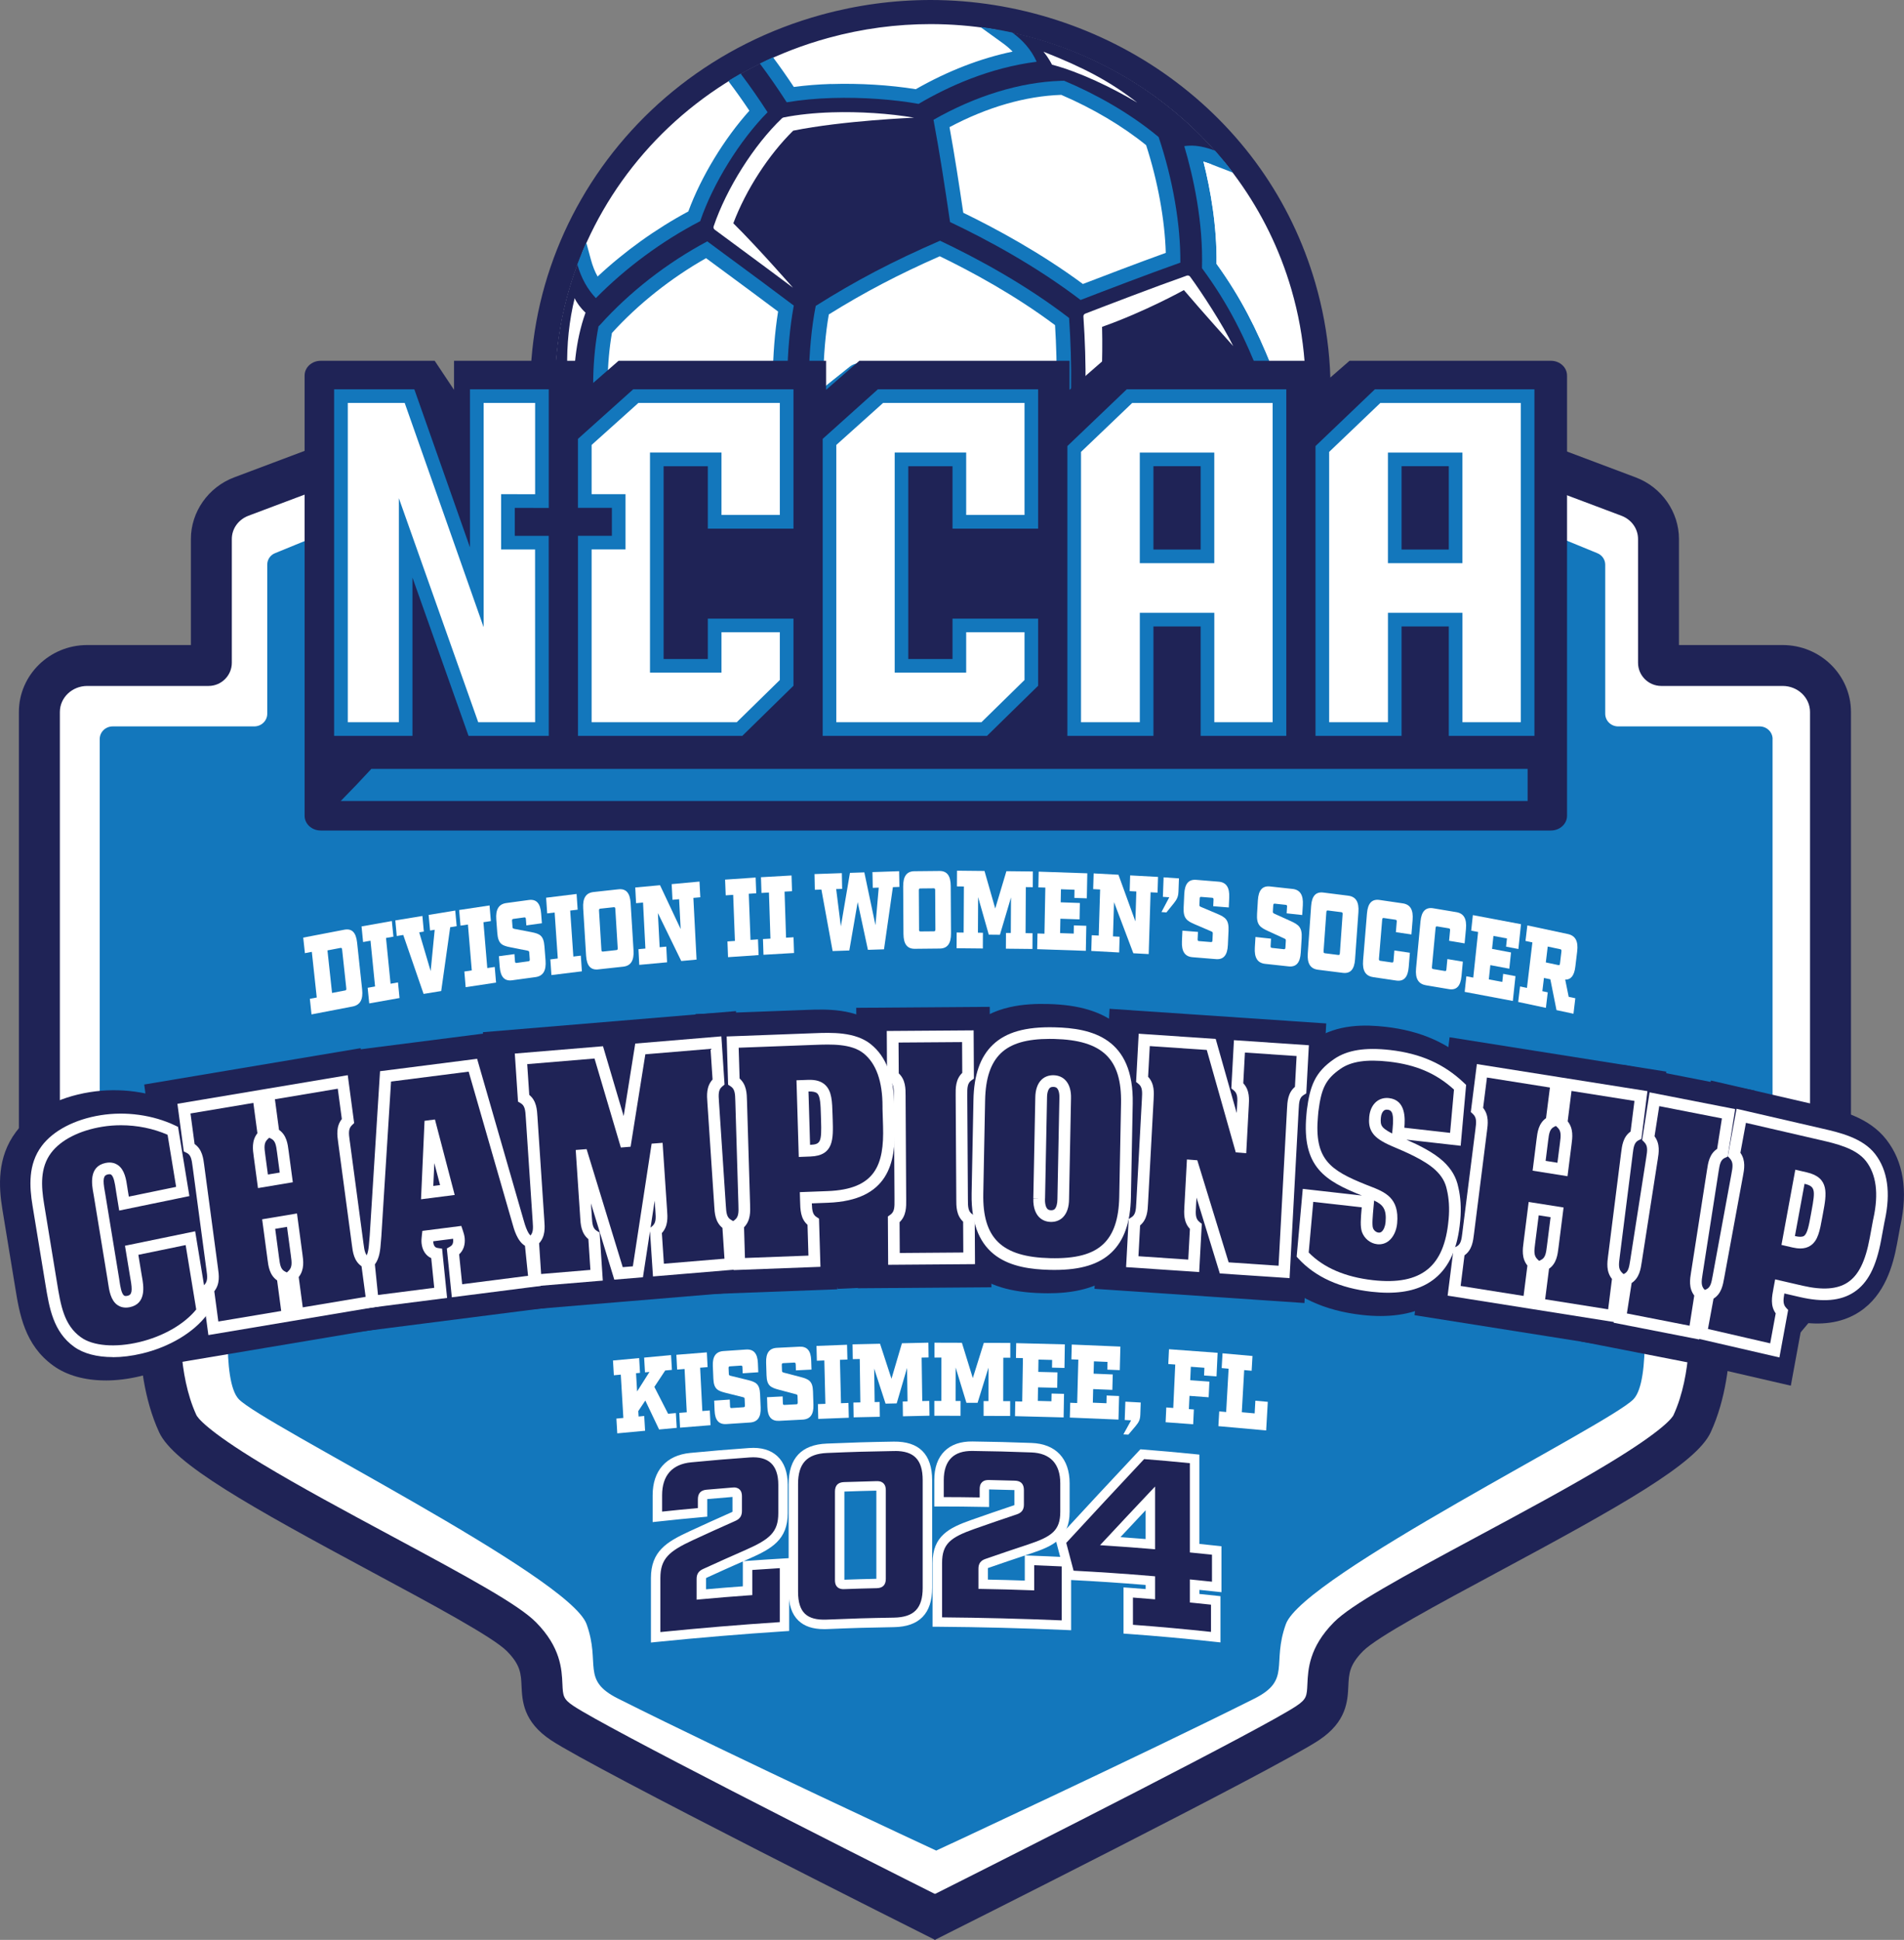
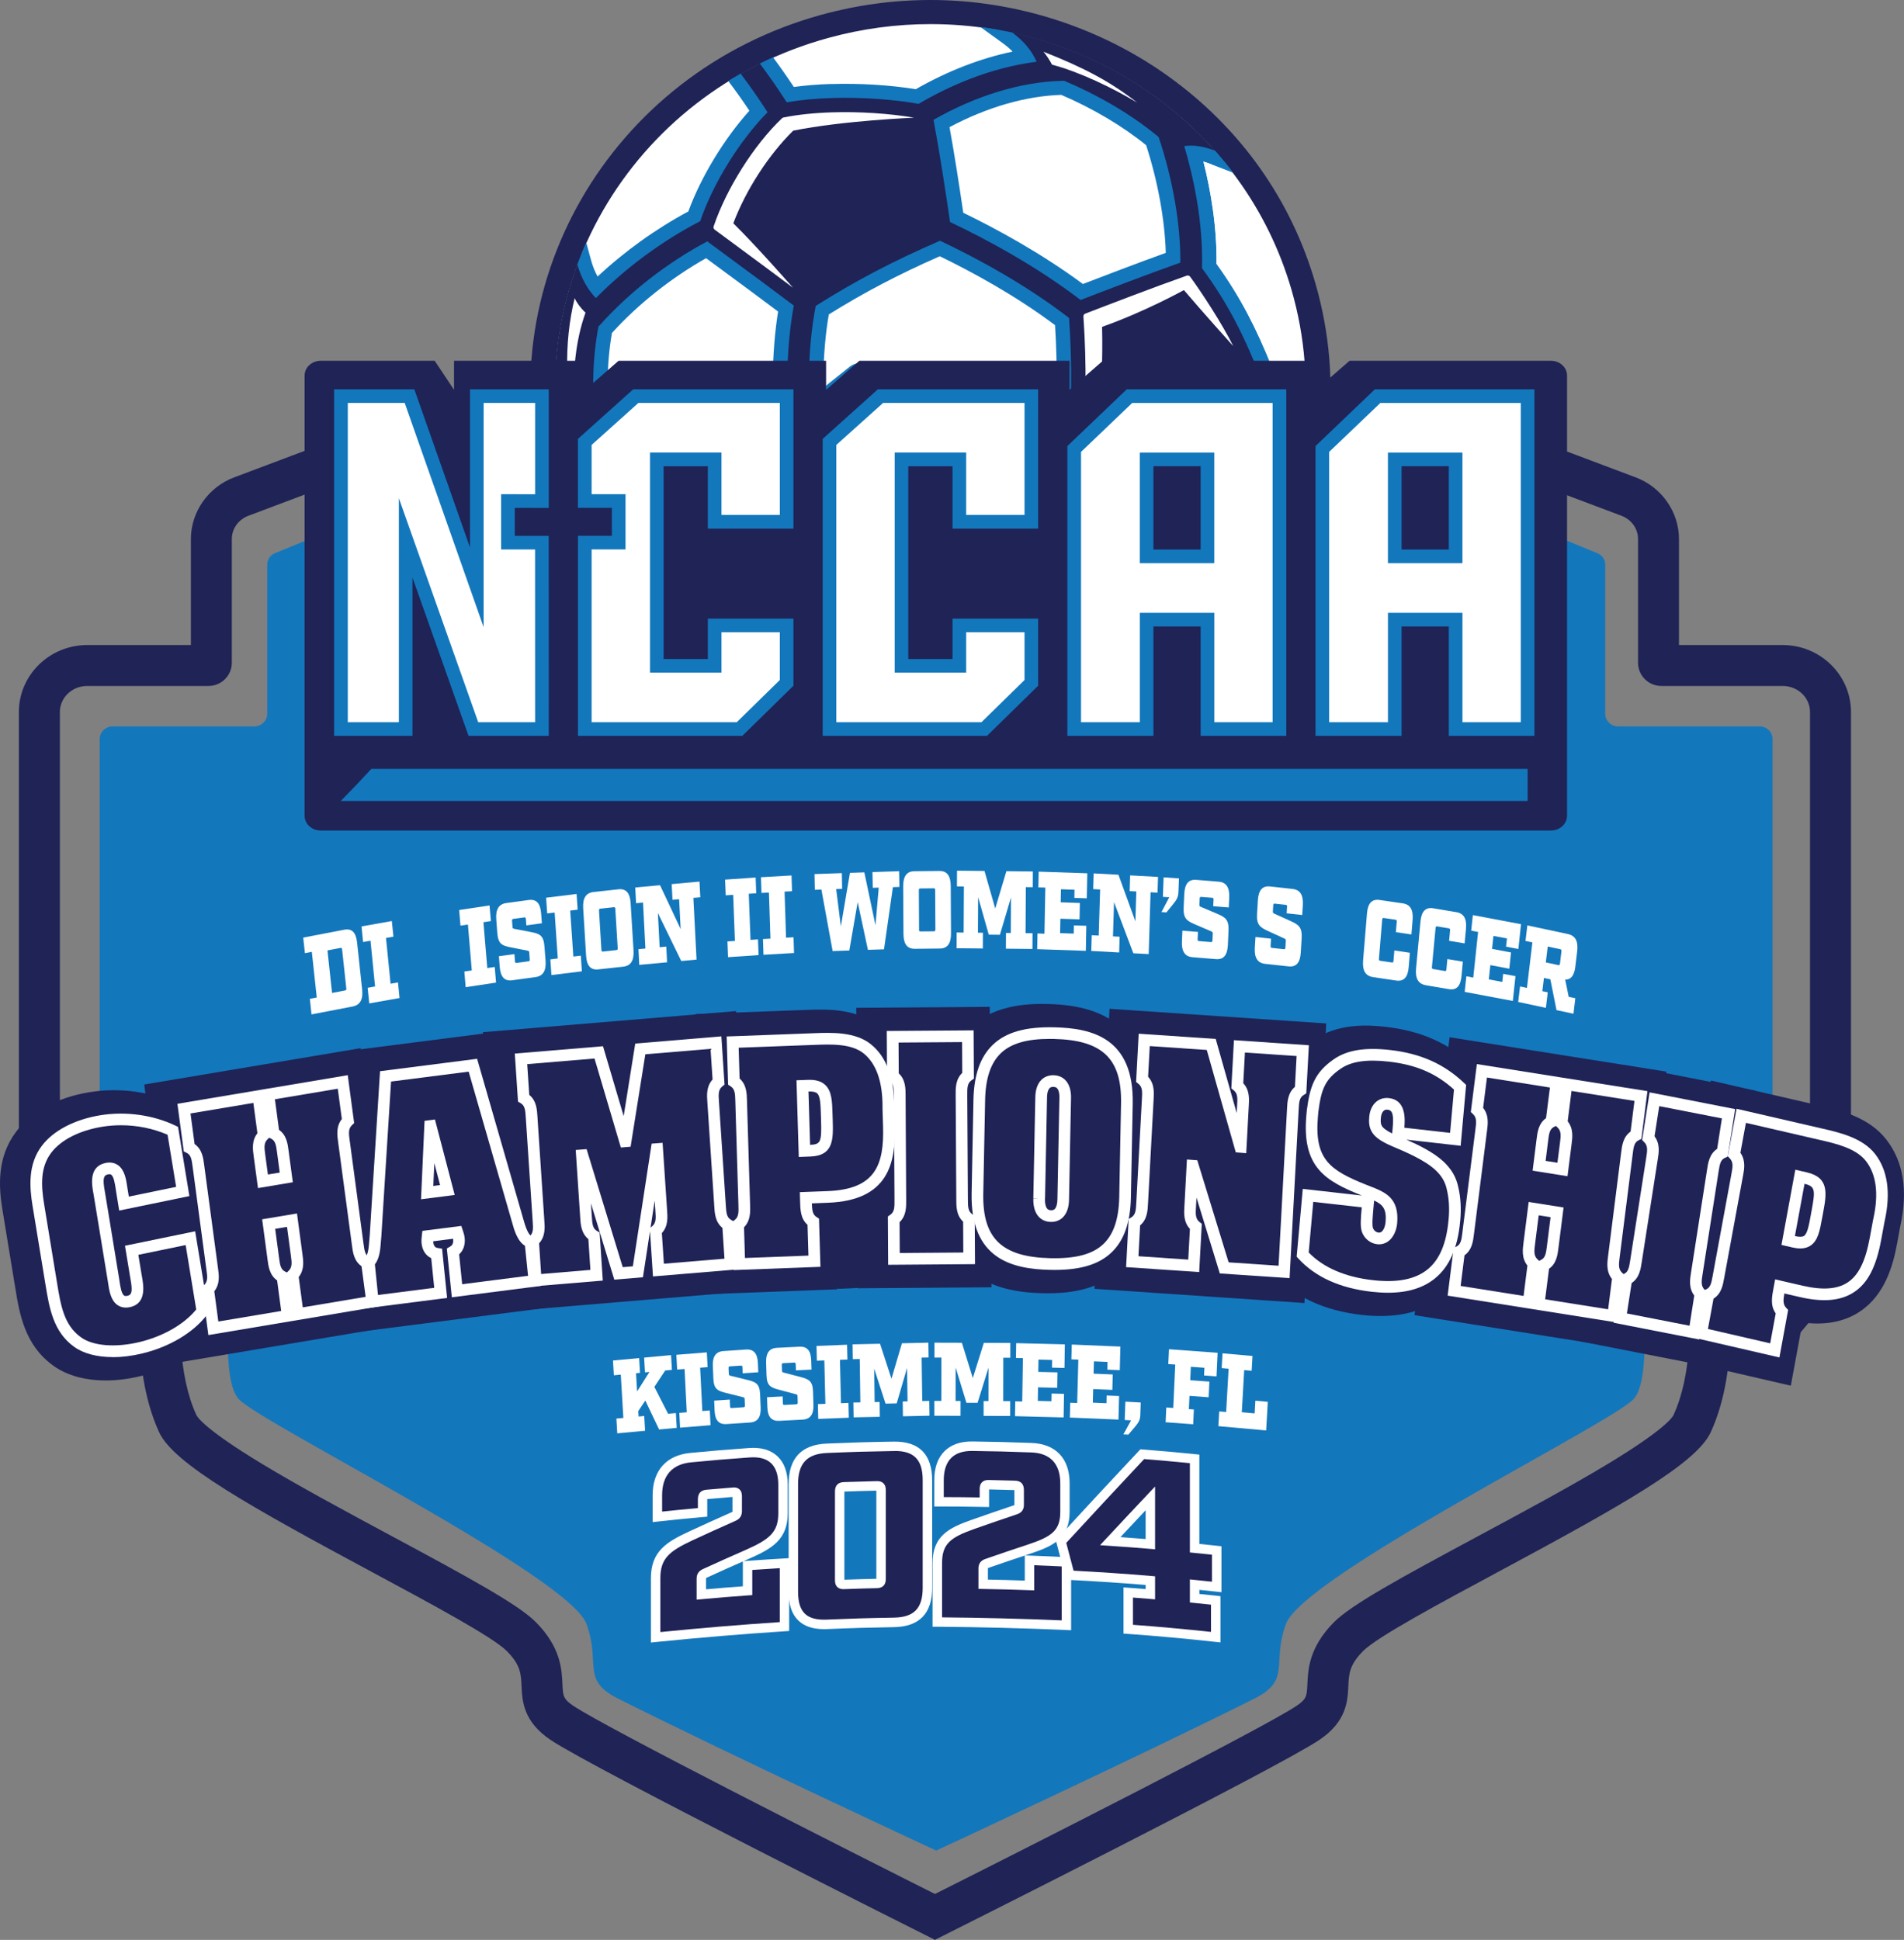
<svg xmlns="http://www.w3.org/2000/svg" id="Layer_2" data-name="Layer 2" viewBox="0 0 675.46 688.13">
  <rect x="0" y="0" width="675.46" height="688.13" fill="#808080" stroke="none" />
  <defs>
    <style>
      .cls-1 {
        fill: #fff;
      }

      .cls-1, .cls-2, .cls-3 {
        stroke-width: 0px;
      }

      .cls-2 {
        fill: #1377bc;
      }

      .cls-3 {
        fill: #1f2356;
      }
    </style>
  </defs>
  <g id="Layer_1-2" data-name="Layer 1">
    <g>
-       <path class="cls-1" d="m333.27,677.88s-116.76-58.5-132.2-68.74c-13.58-9.01-.82-16.84-14.53-30.68-13.71-13.84-114.17-58.77-121.89-75.54-7.72-16.77-6.15-37.76-6.15-37.76l-42.95-1.11v-213.59c0-9.11,7.6-16.49,16.98-16.49h43.04c.55,0,.99-.43.99-.97v-43.89c0-6.68,4.23-12.67,10.64-15.08l35.09-13.2h421.88s35.09,13.2,35.09,13.2c6.41,2.41,10.64,8.4,10.64,15.08v43.89c0,.53.45.97.99.97h43.04c9.38,0,16.98,7.38,16.98,16.49v213.59s-42.95,1.11-42.95,1.11c0,0,1.58,20.99-6.15,37.76-7.72,16.77-108.19,61.7-121.89,75.54-13.71,13.84-.95,21.67-14.53,30.68-15.45,10.25-132.13,68.74-132.13,68.74" />
      <path class="cls-2" d="m628.83,262.15v175.89c0,2.43-2.01,4.39-4.47,4.43l-38.06.91c-2.65.05-4.71,2.34-4.47,4.91,1.33,11.78,3.88,41.48-2.31,48.01-8.15,8.73-117.22,62.75-123.35,79.81-5.11,14.16,2.01,19.79-11.15,26.41-40.51,20.31-112.89,53.92-112.89,53.92,0,0-72.43-33.61-112.89-53.92-13.21-6.63-6.04-12.25-11.15-26.41-6.19-17.07-115.25-71.09-123.4-79.81-6.14-6.53-3.58-36.24-2.31-48.01.29-2.57-1.77-4.86-4.47-4.91l-38.01-.91c-2.5-.05-4.52-2-4.52-4.43v-175.89c0-2.48,2.06-4.48,4.62-4.48h50.19c2.55,0,4.62-2,4.62-4.48v-52.88c0-1.81,1.08-3.43,2.8-4.1l37.47-15.35c.54-.24,1.13-.38,1.77-.38l195.29-1,195.29,1c.59,0,1.18.14,1.77.38l37.42,15.35c1.72.67,2.85,2.29,2.85,4.1v52.88c0,2.48,2.06,4.48,4.57,4.48h50.19c2.55,0,4.62,2,4.62,4.48Z" />
      <g>
        <path class="cls-3" d="m331.59,688.13l-6.5-12.98c41.39-20.74,122.81-62.04,134.74-69.96,3.74-2.48,3.79-3.61,3.98-7.84.24-5.18.6-13.01,9.4-21.9,6.17-6.23,23.46-15.67,51.17-30.55,16.09-8.65,32.73-17.58,46.12-25.68,20.03-12.11,22.82-16.48,23.18-17.24,6.86-14.89,5.51-33.99,5.5-34.18l-.57-7.6,32.33-.84,4.3-5.11,6.88-8.51v-193.19c0-5.09-4.36-9.23-9.72-9.23h-43.04c-4.55,0-8.25-3.69-8.25-8.22v-43.89c0-3.68-2.33-6.93-5.93-8.28l-35.09-13.2,5.11-13.59,35.09,13.2c9.18,3.45,15.34,12.24,15.34,21.87v37.6h36.78c13.37,0,24.24,10.65,24.24,23.75v198.32l-10.24,12.67-8.54,10.16-24.06.62c-.18,8.25-1.43,21.81-6.92,33.73-5.14,11.17-32,26.2-75.61,49.63-21.03,11.3-42.77,22.98-47.72,27.98-4.87,4.92-5.02,8.04-5.22,12.35-.25,5.37-.58,12.72-10.46,19.27-15.64,10.37-131.34,68.37-136.26,70.84Z" />
        <path class="cls-3" d="m331.74,688.13c-4.92-2.46-120.62-60.47-136.26-70.84-9.88-6.55-10.21-13.9-10.46-19.27-.2-4.31-.34-7.43-5.22-12.35-4.96-5-26.7-16.68-47.73-27.98-43.61-23.43-70.46-38.46-75.61-49.63-5.49-11.91-6.73-25.48-6.92-33.73l-28.26-.73-3.92-9.19-10.66-7.31v-204.54c0-13.09,10.87-23.75,24.24-23.75h36.78v-37.6c0-9.63,6.17-18.42,15.34-21.87l35.09-13.2,5.11,13.59-35.09,13.2c-3.6,1.36-5.93,4.61-5.93,8.28v43.89c0,4.53-3.7,8.22-8.25,8.22H30.96c-5.36,0-9.72,4.14-9.72,9.23v196.89l7.84,5.37,1.92,4.5,33.74.87-.57,7.6c-.01.18-1.31,19.39,5.5,34.18.36.75,3.15,5.13,23.17,17.24,13.38,8.09,30.02,17.03,46.11,25.68,27.7,14.88,45,24.32,51.17,30.55,8.81,8.89,9.17,16.72,9.4,21.9.19,4.23.25,5.36,3.98,7.84,11.93,7.91,93.35,49.22,134.74,69.96l-6.5,12.98Z" />
      </g>
      <g>
        <g>
          <path class="cls-3" d="m40.71,422.32c-.52-3.16-.84-8.71-5.37-7.78-4.52.93-3.07,6.24-2.55,9.41l4.92,29.94c.52,3.17.84,8.71,5.37,7.78,4.52-.93,3.07-6.24,2.55-9.41l-1.44-8.77,20.84-4.29,4.25,25.87c-4.73,6.3-13.23,10.95-21.91,13.02-8.6,2.05-17.35,1.61-22.38-2.03-7-5.01-8.09-13.2-9.49-21.7l-4.43-26.96c-1.15-6.97-1.45-13.91,2.87-19.66,3.97-5.31,11.33-8.79,19.55-10.11,8.3-1.33,17.49-.24,25.29,3.49l3.54,21.53-20.84,4.29-.76-4.61Z" />
          <path class="cls-3" d="m37.46,489.67c-7.33,0-13.78-1.78-18.55-5.24-10.18-7.29-12-18.46-13.47-27.45l-4.58-27.91c-1.33-8.08-1.98-18.51,4.8-27.55,5.43-7.25,14.73-12.27,26.18-14.11,10.73-1.73,21.88-.17,31.39,4.37l4.87,2.33,12.09,73.64-2.65,3.53c-5.95,7.94-16.08,14.09-27.79,16.88-4.26,1.02-8.4,1.52-12.29,1.52Zm-14.65-76.46c-.22.23-.43.47-.61.72-1.7,2.27-1.96,5.57-.94,11.79l4.59,27.94c1.22,7.46,2.05,11.78,5.14,13.99.38.28,1,.55,1.81.78-3.97-3.76-4.75-9.06-5.19-12.06-.04-.28-.08-.55-.12-.8l-4.92-29.94c-.04-.25-.09-.52-.14-.8-.37-2.06-.93-5.17-.44-8.46.16-1.1.44-2.16.81-3.15Zm33.2,38.4c.37,2.05.87,5.06.4,8.23-.21,1.41-.6,2.74-1.15,3.97,1.08-.67,2.08-1.38,2.97-2.12l-1.67-10.2-.55.11Zm-10.38-43.79c2.14,2.04,3.34,4.53,4.07,6.86l.78-.16-.96-5.86c-1.27-.36-2.57-.64-3.89-.84Z" />
        </g>
        <g>
          <path class="cls-3" d="m129.51,461.71l-26.39,4.43-1.85-13.82c2.35-2.25,1.72-5.12,1.33-8.03l-1.53-11.46-8.28,1.39,1.53,11.46c.39,2.91.53,5.86,3.37,7.24l1.85,13.82-26.38,4.43-1.85-13.82c2.36-2.26,1.72-5.13,1.33-8.03l-4.69-35.01c-.39-2.91-.53-5.86-3.37-7.24l-1.85-13.82,26.38-4.43,1.85,13.82c-2.36,2.25-1.73,5.12-1.34,8.03l1.12,8.36,8.28-1.39-1.12-8.36c-.39-2.91-.53-5.86-3.38-7.24l-1.85-13.82,26.38-4.43,1.85,13.82c-2.35,2.25-1.72,5.12-1.33,8.03l4.68,35.01c.39,2.91.53,5.86,3.38,7.24l1.85,13.82Z" />
          <path class="cls-3" d="m64.34,483.13l-3.97-29.62,2.14-2.05s0-.01,0-.02l-.1-.76-4.75-35.49-2.58-1.25-3.91-29.24,29.96-5.03h0s46.8-7.86,46.8-7.86l3.96,29.63-2.13,2.04s0,.02,0,.02l.1.76,4.75,35.48,2.58,1.25,3.91,29.24-46.8,7.86h0s-29.95,5.03-29.95,5.03Zm9.99-81.23c2.95,3.72,3.51,8.13,3.8,10.41l.08.62,4.77,35.63c.33,2.34.9,6.41-.7,10.58l5.68-.95-.02-.12c-2.95-3.72-3.51-8.13-3.8-10.4l-.08-.62-2.86-21.38h0s-1.91-14.25-1.91-14.25c-.33-2.34-.9-6.41.7-10.59l-5.69.95.02.12Zm35.58,18.95l3.03,22.67c.33,2.34.9,6.41-.7,10.59l5.69-.96-.02-.12c-2.95-3.72-3.52-8.13-3.8-10.4l-.08-.62-4.77-35.63c-.33-2.34-.9-6.41.7-10.58l-5.69.96.02.12c2.95,3.72,3.52,8.13,3.8,10.41l1.81,13.57h0Z" />
        </g>
        <g>
          <path class="cls-3" d="m153.79,458.6l-24.05,3.07-1.41-13.88c2.18-2.13,2.01-6.18,2.36-9.27l3.56-56.7,30.98-3.96,15.97,55.41c.66,2.42,1.92,6.7,4.45,7.2l1.41,13.88-27.48,3.51-1.41-13.88c1.63-.95,2.3-2.51,2.09-4.61-.08-.82-.32-1.53-.56-2.24l-10.52,1.34c-.09.75-.17,1.59-.1,2.33.23,2.19,1.36,3.62,3.29,3.93l1.41,13.88Zm2.4-36.48l-5.95-22.74-.16.02-1.06,23.64,7.18-.92Z" />
          <path class="cls-3" d="m120.52,473.28l-2.99-29.4,2.51-2.45c.07-.56.12-1.29.16-1.84.05-.67.1-1.32.17-1.94l4.08-65,48.25-6.17,18.47,64.08c.05.18.1.35.14.51l3.85.77,3.21,31.5-48,6.14h0s-29.85,3.81-29.85,3.81Zm19.56-26.53c-.25,1.08-.59,2.2-1.06,3.31l2.82-.36c-.69-.9-1.28-1.88-1.76-2.95Zm28.46-15.79l.96,2.89c.34,1.03.84,2.52,1.04,4.46.29,2.83-.12,5.51-1.14,7.87l6.04-.77c-2.55-3.31-3.65-7.28-4.21-9.35l-7.73-26.82,5.67,21.65-.63.08Z" />
        </g>
        <g>
          <path class="cls-3" d="m219.23,404.87h.16s5.23-32.8,5.23-32.8l26.85-2.24.92,13.93c-2.5,2.05-2.06,4.96-1.86,7.9l2.34,35.29c.19,2.93.14,5.89,2.88,7.5l.92,13.93-25.62,2.13-.92-13.93c2.5-2.05,2.06-4.96,1.86-7.9l-1.4-21.08h-.16s-6.66,43.51-6.66,43.51l-6.88.57-12.82-41.88h-.16s1.4,21.1,1.4,21.1c.19,2.93.15,5.88,2.89,7.5l.92,13.93-21.61,1.8-.92-13.93c2.5-2.05,2.06-4.96,1.86-7.9l-2.34-35.29c-.19-2.93-.14-5.89-2.88-7.5l-.93-13.93,27.58-2.3,9.34,31.57Z" />
          <path class="cls-3" d="m177.9,465.33l-1.97-29.73,2.27-1.86-.05-.73-2.38-35.88-2.48-1.46-1.97-29.53,89.78-7.48,1.97,29.74-2.27,1.86.05.73,2.38,35.87,2.49,1.46,1.96,29.54-46.23,3.85h0s-1.31.11-1.31.11h0s-42.23,3.52-42.23,3.52Zm19.77-23.12c-.1.25-.21.5-.33.75l.78-.06c-.16-.23-.3-.45-.44-.68Zm42.56-45.73l2.14,32.15c.18,2.4.48,6.59-1.49,10.7l4.78-.4c-2.67-3.86-2.93-8.21-3.07-10.68l-.04-.62-2.39-35.9c-.18-2.4-.48-6.59,1.49-10.7l-8.09.67-2.47,15.49,9.14-.72Zm-23.6,18.98l1.43,4.69.74-4.86-2.18.18Zm-23.3-30.4c2.67,3.86,2.93,8.21,3.07,10.68l.28,4.29,10.09-.8-4.41-14.93-9.03.75Z" />
        </g>
        <g>
          <path class="cls-3" d="m260.42,391.25c-.08-2.94.07-5.89-2.61-7.63l-.42-13.96,28.62-1.07c5.99-.23,14.02-.62,19.07,3.42,8.24,6.58,7.47,19.22,7.53,21.24l.19,6.24c.45,14.97-3.71,24.42-21.66,25.09l-7.8.3c.11,3.86-.04,6.81,2.64,8.54l.42,13.96-26.65,1-.42-13.96c2.57-1.94,2.24-4.87,2.15-7.81l-1.06-35.36Zm22.43,17l2.05-.08c6.47-.24,6.11-4.37,5.89-11.72-.22-7.44-.1-11.58-6.58-11.34l-2.05.08.69,23.05Z" />
          <path class="cls-3" d="m249.72,459.11l-.89-29.73,2.34-1.76-.02-.71-1.08-35.99-2.43-1.58-.88-29.63,39.24-1.47c7.02-.27,17.61-.67,25.57,5.7,7.59,6.07,11.44,15.7,11.4,28.63v.41l.19,6.2c.63,21.13-8.37,33-26.78,35.35l.68,22.81-47.32,1.78Zm21.04-68.16l1.08,36.01c.09,2.42.24,6.65-1.93,10.7l5.81-.22c-2.51-4.03-2.62-8.57-2.69-11.4l-.52-17.48-.87-29.08-3.54.13c2.49,3.94,2.58,8.27,2.64,10.73v.62Zm25.53-11.75c4.49,4.53,4.66,10.45,4.82,16.18l.05,1.52c.13,4.23.26,8.23-1.24,12.06-.5,1.28-1.34,2.91-2.7,4.45,4.28-1.36,5.51-4.78,5.25-13.6l-.19-6.24c0-.24,0-.6,0-1.04.02-7.85-1.97-11.09-3.64-12.43-.51-.41-1.34-.7-2.34-.89Z" />
        </g>
        <g>
          <path class="cls-3" d="m316.66,389.44c-.02-2.94.21-5.88-2.42-7.7l-.08-13.97,26.67-.19.08,13.97c-2.62,1.86-2.35,4.8-2.34,7.74l.21,35.39c.02,2.94-.21,5.88,2.42,7.7l.08,13.97-26.68.2-.08-13.97c2.62-1.86,2.36-4.8,2.34-7.74l-.21-35.39Z" />
          <path class="cls-3" d="m304.33,456.97l-.18-29.71,2.38-1.69v-.67s-.21-36.07-.21-36.07l-2.39-1.65-.17-29.69,47.36-.34.17,29.71-2.37,1.69v.68s.22,36.05.22,36.05l2.39,1.65.18,29.69-47.36.35Zm22.67-67.58l.21,36.01c.03,2.44.09,6.72-2.21,10.73l5.79-.04c-2.35-3.98-2.35-8.27-2.35-10.71v-.64s-.22-36.04-.22-36.04c-.03-2.44-.08-6.71,2.21-10.71l-5.79.04c2.36,3.99,2.35,8.29,2.35,10.73v.62Z" />
        </g>
        <g>
          <path class="cls-3" d="m396.6,424.66c-.38,19.49-11.14,24.1-26.65,23.72-15.51-.38-26.09-5.51-25.71-25l.65-33.18c.38-19.49,11.15-24.1,26.66-23.72,15.51.38,26.09,5.51,25.71,25l-.65,33.18Zm-30.47.45c-.01.55-.37,6.15,4.15,6.26,4.52.11,4.38-5.5,4.39-6.05l.69-35.67c0-.55.36-6.06-4.15-6.17-4.51-.11-4.37,5.41-4.38,5.96l-.69,35.67Z" />
          <path class="cls-3" d="m371.8,458.75c-.73,0-1.43-.01-2.11-.03-11.16-.27-19.16-2.72-25.17-7.72-7.29-6.06-10.87-15.42-10.63-27.82l.65-33.18c.22-11.06,3.39-19.6,9.42-25.37,8.38-8.02,19.91-8.68,27.83-8.49,11.16.27,19.16,2.73,25.17,7.72,7.29,6.06,10.87,15.42,10.63,27.82l-.65,33.18c-.21,11.06-3.38,19.59-9.42,25.37-7.66,7.33-17.96,8.52-25.73,8.52Zm10.89-79.78c1.65,2.29,3.16,5.8,3.01,10.9l-.7,35.66c-.04,5.2-1.74,8.7-3.53,10.94.7-.34,1.28-.73,1.75-1.18,2.38-2.28,2.96-7.14,3.04-10.82h0s.65-33.19.65-33.19c.13-6.58-.86-10.29-4.22-12.31Zm-22.71-.56c-.68.34-1.26.72-1.72,1.16-2.38,2.28-2.97,7.15-3.04,10.83l-.65,33.18c-.13,6.6.86,10.32,4.25,12.33-1.67-2.31-3.21-5.87-3.04-11.04l.69-35.56c.02-4.33,1.23-8.06,3.49-10.9Z" />
        </g>
        <g>
          <path class="cls-3" d="m437.46,406.83h.16s.75-13.85.75-13.85c.16-2.94.57-5.86-1.96-7.87l.76-13.95,22.46,1.52-.75,13.95c-2.72,1.66-2.63,4.61-2.79,7.55l-3.07,57-21.23-1.44-11.12-36.22h-.17s-.74,13.67-.74,13.67c-.16,2.94-.56,5.86,1.96,7.87l-.75,13.95-21.8-1.48.75-13.95c2.72-1.66,2.63-4.61,2.79-7.55l1.9-35.34c.16-2.94.56-5.86-1.96-7.87l.75-13.96,23.77,1.61,10.3,36.35Z" />
          <path class="cls-3" d="m462.76,462.21l-32.04-2.17h0s-42.44-2.87-42.44-2.87l1.59-29.58,2.47-1.51.03-.61,1.95-36.06-2.29-1.83,1.59-29.74,76.87,5.2-1.59,29.58-2.47,1.51-.03.61-3.64,67.47Zm-23.19-22.3l3.66.25,1.21-22.39-11.97-.96,7.1,23.1Zm-29.51-2l.96.06c-.15-.31-.29-.62-.42-.92-.17.29-.34.57-.54.86Zm4.25-35.24l11.46.87-6.58-23.23-5.87-.4c2.04,4.09,1.79,8.3,1.64,10.7l-.04.63-.62,11.43Zm32.78-20.48c.27.55.51,1.1.71,1.65.26-.52.57-1.04.91-1.54l-1.61-.11Z" />
        </g>
        <g>
          <path class="cls-3" d="m493.58,400.39c.31-3.48.66-8.33-3.58-8.81-2.78-.31-4.45,1.81-4.71,4.73-.14,1.56-.12,3.13.91,4.54,1.09,1.6,4.1,3.05,5.84,3.8,5.09,2.15,11.92,5.04,16.03,8.83,2.36,2.21,4.03,4.7,4.71,8.11.84,3.51.99,7.32.66,10.98l-.03.37c-1.36,15.09-8.32,25.57-29.15,23.23-8.9-1-18.12-3.99-24.65-11.1l1.89-21.04,21.31,2.41c-.42,4.66-.82,8.13-.23,9.86.6,1.64,2.06,2.82,3.69,3,2.94.33,4.54-2.72,4.79-5.55.73-8.05-3.71-9.2-9.61-11.53-12.9-5.15-20.01-9.56-18.48-26.48l.16-1.74c1.08-8.38,2.69-12.44,8.84-16.65,5.01-3.41,11.87-3.56,18.4-2.82,9.47,1.07,17.69,4.13,25.06,11.15l-1.66,18.48-20.33-2.3.13-1.46Z" />
          <path class="cls-3" d="m489.72,466.82c-2.12,0-4.32-.13-6.61-.39-13.25-1.5-23.72-6.33-31.11-14.38l-3.1-3.37,3.25-36.13,2.53.29c-1.86-4.7-2.67-10.57-2-18.04l.2-2.14c1.33-10.28,3.93-17.48,13.26-23.86,8.39-5.71,18.51-5.34,25.4-4.56,12.71,1.44,22.57,5.87,31.04,13.94l3.62,3.44-3.06,33.99-1.39-.16c.49,1.25.87,2.55,1.15,3.9,1.02,4.37,1.31,9.12.87,14.13l-.04.4c-1.06,11.8-4.96,20.3-11.92,25.98-5.67,4.63-13.08,6.96-22.08,6.96Zm3.97-50.16c4.47,3.1,8.55,8.37,7.68,18-.35,3.88-1.82,7.44-4.11,10.1.53-.26,1.02-.57,1.46-.93,2.38-1.94,3.86-5.93,4.39-11.83l.04-.4c.25-2.76.1-5.41-.42-7.61l-.08-.37c-.14-.71-.36-1.4-1.64-2.59-1.63-1.5-4.44-3.02-7.32-4.37Zm-23.31,24.15c1.26.89,2.67,1.67,4.21,2.34-.7-1.02-1.28-2.14-1.71-3.33l-.07-.21c-.44-1.29-.68-2.6-.78-4l-1.16-.13-.48,5.33Zm3.04-45.69l-.14,1.53c-.85,9.49.48,11.22,10.08,15.16-2.48-1.5-4.3-3.14-5.6-4.99-3.38-4.72-2.92-9.77-2.77-11.44.37-4.13,2.06-7.76,4.78-10.34-.89.25-1.52.55-1.97.86-2.58,1.76-3.47,2.37-4.37,9.23Zm30.17-2.54l.84.09.23-2.53c-.84-.59-1.7-1.12-2.59-1.61.66,1.2,1.17,2.52,1.5,3.94,0,.04.02.07.03.11Z" />
        </g>
        <g>
          <path class="cls-3" d="m569.76,466.82l-26.43-4.19,1.75-13.84c2.83-1.41,2.95-4.36,3.33-7.27l1.45-11.48-8.3-1.31-1.45,11.47c-.37,2.92-.98,5.79,1.39,8.03l-1.75,13.84-26.42-4.19,1.75-13.84c2.83-1.41,2.96-4.36,3.33-7.28l4.43-35.06c.37-2.91.98-5.79-1.39-8.02l1.75-13.84,26.43,4.19-1.75,13.84c-2.83,1.41-2.95,4.36-3.33,7.27l-1.06,8.38,8.29,1.32,1.06-8.38c.37-2.92.98-5.79-1.39-8.03l1.75-13.84,26.42,4.19-1.75,13.84c-2.83,1.41-2.96,4.36-3.33,7.28l-4.43,35.06c-.37,2.92-.98,5.79,1.39,8.02l-1.75,13.84Z" />
          <path class="cls-3" d="m578.68,478.71l-30.01-4.76h0s-46.86-7.43-46.86-7.43l3.7-29.27,2.57-1.28.06-.5,4.53-35.82v-.02s-2.15-2.03-2.15-2.03l3.74-29.66,30.01,4.76h0s46.86,7.43,46.86,7.43l-3.7,29.27-2.57,1.28-.06.5-4.53,35.82s0,.01,0,.02l2.15,2.03-3.74,29.66Zm-23.83-24.73l5.71.91c-1.65-4.18-1.1-8.27-.79-10.62l.08-.62,4.51-35.66c.27-2.28.8-6.71,3.73-10.46v-.11s-5.69-.91-5.69-.91c1.64,4.17,1.1,8.25.79,10.59l-1.81,14.27h0s-2.79,22.06-2.79,22.06c-.27,2.27-.81,6.69-3.73,10.42v.11Zm-30-4.76l5.71.91c-1.64-4.17-1.1-8.25-.79-10.6l2.87-22.69h0s1.72-13.64,1.72-13.64c.27-2.27.81-6.68,3.73-10.42v-.11s-5.69-.91-5.69-.91c1.65,4.18,1.1,8.27.79,10.62l-.08.61-4.51,35.66c-.27,2.28-.8,6.71-3.73,10.46v.11Z" />
        </g>
        <g>
          <path class="cls-3" d="m583.4,411.75c.45-2.9,1.15-5.75-1.16-8.07l2.15-13.77,26.29,5.15-2.15,13.77c-2.87,1.31-3.08,4.25-3.54,7.15l-5.44,34.88c-.45,2.9-1.15,5.75,1.16,8.07l-2.15,13.77-26.29-5.14,2.15-13.77c2.87-1.3,3.08-4.25,3.54-7.15l5.44-34.88Z" />
          <path class="cls-3" d="m607.12,484.91l-46.6-9.12,4.54-29.12,2.61-1.18.07-.46,5.56-35.62s0-.02,0-.04l-2.09-2.1,4.62-29.57,46.6,9.13-4.54,29.11-2.61,1.19-.07.46-5.56,35.63s0,.02,0,.04l2.09,2.11-4.61,29.56Zm-23.1-25.6l5.65,1.11c-1.48-4.2-.82-8.23-.44-10.55l.1-.61,5.53-35.5c.34-2.27,1-6.66,4.03-10.3l.02-.15-5.65-1.11c1.48,4.2.82,8.23.45,10.55l-.1.61-5.54,35.5c-.34,2.27-1,6.67-4.03,10.31l-.02.15Z" />
        </g>
        <g>
          <path class="cls-3" d="m613.6,417.59c.53-2.88,1.3-5.7-.94-8.1l2.52-13.69,28.06,6.48c5.87,1.36,13.77,3.08,17.83,8.34,6.64,8.57,3.24,20.65,2.87,22.63l-1.13,6.12c-2.7,14.68-8.72,22.77-26.33,18.71l-7.64-1.77c-.7,3.78-1.47,6.61.77,9l-2.52,13.69-26.13-6.04,2.52-13.69c2.91-1.21,3.19-4.15,3.73-7.03l6.38-34.67Zm18.25,22.43l2.01.47c6.35,1.47,6.86-2.64,8.18-9.85,1.34-7.29,2.33-11.29-4.02-12.76l-2.01-.47-4.16,22.61Z" />
          <path class="cls-3" d="m635.31,491.53l-46.31-10.7,5.33-28.93,2.63-1.1.08-.43,6.52-35.41s0-.03,0-.05l-2.03-2.18,5.42-29.45,38.97,9c6.8,1.57,17.08,3.94,23.32,12.01,5.99,7.74,7.66,18,4.94,30.47l-.08.4-1.12,6.09c-1.38,7.48-4.25,18.12-13.28,24.05-5.49,3.6-12.16,4.87-20.27,3.82l-4.12,22.4Zm-22.38-26.4l5.6,1.29c-1.32-4.23-.54-8.33-.01-11.14l1.37-7.42h0s7.13-38.71,7.13-38.71l-3.26-.75c1.33,4.2.57,8.16.13,10.45l-.12.62-6.5,35.31c-.4,2.25-1.18,6.63-4.31,10.17l-.03.18Zm31.33-16.35c1.82.05,3.23-.21,4.08-.77,1-.66,2.89-2.9,4.29-10.51l1.13-6.13c.04-.23.11-.58.21-1.01,1.35-6.21.99-10.72-1.09-13.41-.3-.39-.74-.76-1.29-1.1.72,1.38,1.14,2.71,1.37,3.78.88,4.02.15,7.95-.62,12.12l-.28,1.5c-1.01,5.54-2.16,11.81-7.8,15.53,0,0,0,0,0,0Z" />
        </g>
      </g>
      <g>
        <g>
          <path class="cls-3" d="m43.23,422.32c-.52-3.16-.85-8.71-5.37-7.78-4.52.93-3.07,6.24-2.55,9.41l4.91,29.94c.52,3.17.85,8.71,5.37,7.78,4.52-.93,3.07-6.24,2.55-9.41l-1.44-8.77,20.84-4.29,4.25,25.87c-4.73,6.3-13.23,10.95-21.91,13.02-8.6,2.05-17.35,1.61-22.38-2.03-7-5.01-8.1-13.2-9.49-21.7l-4.42-26.96c-1.15-6.97-1.45-13.91,2.87-19.66,3.97-5.31,11.33-8.79,19.55-10.11,8.3-1.33,17.49-.24,25.29,3.49l3.54,21.53-20.84,4.29-.76-4.61Z" />
          <path class="cls-1" d="m40,481.39c-5.56,0-10.37-1.24-13.7-3.65-7.43-5.32-8.82-13.85-10.17-22.09l-4.58-27.91c-1.13-6.86-1.62-14.74,3.25-21.24,4.08-5.45,11.69-9.43,20.88-10.91,8.96-1.44,18.62-.1,26.51,3.67l.97.47,4.03,24.55-24.9,5.13-1.1-6.74c-.05-.31-.1-.65-.15-1-.24-1.61-.64-4.31-1.6-4.99-.09-.06-.38-.26-1.15-.1-1.64.34-1.89,1.7-1.1,6.06.06.34.12.67.17.98l4.91,29.95c.05.31.1.65.15,1.01.24,1.61.64,4.3,1.6,4.98.09.06.38.26,1.16.1,1.64-.34,1.88-1.7,1.1-6.05-.06-.35-.12-.68-.17-.99l-1.77-10.73,24.9-5.13,4.74,28.87-.53.71c-4.74,6.33-13.37,11.48-23.09,13.79-3.61.86-7.12,1.29-10.37,1.29Zm2.89-82.24c-2.2,0-4.4.17-6.55.52-8.13,1.31-14.78,4.7-18.22,9.3-3.93,5.24-3.52,11.79-2.48,18.09l4.58,27.91c1.32,8.09,2.46,15.08,8.5,19.4,4.25,3.08,12.18,3.73,20.69,1.7,8.44-2.01,15.92-6.3,20.2-11.57l-3.75-22.85-16.78,3.46,1.12,6.81c.05.29.1.6.16.93.56,3.11,1.73,9.59-4.33,10.84-2.09.43-3.52-.18-4.36-.76-2.42-1.69-2.94-5.2-3.32-7.76-.05-.33-.1-.65-.14-.94l-4.91-29.94c-.05-.29-.1-.6-.16-.92-.57-3.12-1.74-9.6,4.33-10.85,2.09-.43,3.52.18,4.36.76,2.43,1.7,2.95,5.21,3.32,7.77.05.33.09.64.14.93h0s.41,2.49.41,2.49l16.78-3.46-3.03-18.48c-5.04-2.22-10.8-3.38-16.54-3.38Z" />
        </g>
        <g>
          <path class="cls-3" d="m132.04,461.71l-26.39,4.43-1.85-13.82c2.35-2.25,1.72-5.12,1.33-8.03l-1.53-11.46-8.28,1.39,1.53,11.46c.39,2.91.53,5.86,3.37,7.24l1.85,13.82-26.39,4.43-1.85-13.82c2.35-2.26,1.72-5.13,1.33-8.03l-4.69-35.01c-.39-2.91-.53-5.86-3.37-7.24l-1.85-13.82,26.39-4.43,1.85,13.82c-2.35,2.25-1.72,5.12-1.33,8.03l1.12,8.36,8.28-1.39-1.12-8.36c-.39-2.91-.53-5.86-3.37-7.24l-1.85-13.82,26.38-4.43,1.85,13.82c-2.35,2.25-1.72,5.12-1.33,8.03l4.69,35.01c.39,2.91.53,5.86,3.37,7.24l1.85,13.82Z" />
          <path class="cls-1" d="m73.92,473.56l-2.27-16.98.76-.73c1.34-1.29,1.19-2.88.81-5.57l-.1-.69-4.78-35.71c-.34-2.66-.6-4.21-2.14-4.95l-1-.49-2.26-16.9,29.96-5.03h0s30.47-5.12,30.47-5.12l2.27,16.98-.76.73c-1.34,1.28-1.19,2.87-.81,5.57l.1.7,4.78,35.71c.34,2.66.6,4.2,2.14,4.95l1,.49,2.26,16.91-30.47,5.12h0s-29.96,5.03-29.96,5.03Zm2.1-15.54l1.44,10.75,22.3-3.74-1.45-10.84c-2.7-1.89-3.1-5-3.42-7.56l-.09-.68-1.8-13.44,12.36-2.07,1.91,14.25c.36,2.55.79,5.66-1.3,8.31l1.44,10.75,22.3-3.74-1.45-10.85c-2.7-1.88-3.1-5-3.42-7.55l-.09-.68-4.78-35.68c-.36-2.55-.79-5.66,1.3-8.31l-1.44-10.75-22.3,3.74,1.45,10.85c2.7,1.88,3.1,5,3.42,7.56l1.48,11.03-12.36,2.07-1.5-11.15c-.36-2.55-.79-5.66,1.3-8.31l-1.44-10.75-22.3,3.74,1.45,10.84c2.7,1.89,3.1,5,3.42,7.56l.09.68,4.78,35.67c.36,2.55.8,5.66-1.3,8.32Zm21.61-22.1l1.36,10.18c.34,2.66.6,4.2,2.14,4.95l.65.32.58-.56c1.34-1.28,1.19-2.87.81-5.57l-1.35-10.04-4.2.7Zm-2.13-32.35l-.58.55c-1.34,1.28-1.19,2.87-.81,5.57l.93,6.94,4.2-.7-.95-7.09c-.34-2.66-.6-4.2-2.14-4.95l-.66-.32Z" />
        </g>
        <g>
          <path class="cls-3" d="m156.32,458.6l-24.05,3.07-1.42-13.88c2.18-2.13,2.02-6.18,2.36-9.27l3.56-56.7,30.99-3.96,15.97,55.41c.66,2.42,1.92,6.7,4.45,7.2l1.42,13.88-27.48,3.51-1.42-13.88c1.64-.95,2.31-2.51,2.09-4.61-.08-.82-.32-1.53-.56-2.24l-10.52,1.34c-.09.75-.17,1.59-.1,2.33.23,2.19,1.36,3.62,3.29,3.93l1.41,13.88Zm2.4-36.48l-5.95-22.74-.16.02-1.06,23.64,7.18-.92Z" />
          <path class="cls-1" d="m130.42,464l-1.73-16.99.72-.7c1.21-1.18,1.41-3.8,1.58-6.11.05-.66.1-1.3.17-1.91l3.66-58.31,34.44-4.4,16.46,57.11c1.35,4.94,2.46,5.67,2.87,5.75l1.5.3,1.78,17.4-31.58,4.04-1.77-17.32,1.16-.67c.62-.36,1.24-.96,1.07-2.61,0-.06-.01-.11-.02-.17l-7.05.9c0,.1,0,.19.02.28.19,1.87,1.15,2.02,1.56,2.09l1.57.25,1.78,17.47-28.16,3.6Zm2.57-15.52l1.11,10.88,19.95-2.55-1.07-10.52c-1.93-.89-3.17-2.76-3.43-5.28-.09-.92,0-1.88.1-2.78l.19-1.61,13.81-1.76.54,1.61c.26.79.55,1.65.66,2.69.24,2.4-.45,4.4-1.97,5.78l1.08,10.6,23.37-2.99-1.09-10.65c-2.76-1.66-3.91-5.89-4.51-8.09l-15.47-53.68-27.53,3.52-3.45,55c-.07.66-.12,1.26-.16,1.87-.2,2.7-.43,5.73-2.11,7.96Zm16.37-23.07l1.25-27.83,3.69-.48,7.01,26.78-11.95,1.53Zm4.72-12.83l-.36,8.1,2.4-.31-2.04-7.79Z" />
        </g>
        <g>
          <path class="cls-3" d="m221.75,404.87h.16s5.23-32.8,5.23-32.8l26.84-2.24.92,13.93c-2.5,2.05-2.05,4.96-1.86,7.9l2.34,35.29c.19,2.93.15,5.89,2.89,7.5l.92,13.93-25.62,2.13-.92-13.93c2.5-2.05,2.06-4.96,1.86-7.9l-1.4-21.08h-.16s-6.66,43.51-6.66,43.51l-6.88.57-12.82-41.88h-.16s1.4,21.1,1.4,21.1c.19,2.93.15,5.88,2.89,7.5l.92,13.93-21.61,1.8-.92-13.93c2.5-2.05,2.06-4.96,1.86-7.9l-2.34-35.29c-.19-2.93-.14-5.89-2.88-7.5l-.93-13.93,27.58-2.3,9.34,31.57Z" />
          <path class="cls-1" d="m188.12,456.39l-1.13-17.09.82-.67c1.4-1.15,1.36-2.74,1.16-5.46l-.05-.71-2.39-36c-.16-2.69-.32-4.26-1.82-5.14l-.94-.55-1.14-17.05,31.29-2.6,7.33,24.79,4.11-25.74,30.55-2.55,1.13,17.1-.82.67c-1.4,1.15-1.36,2.74-1.16,5.45l.05.71,2.38,35.99c.16,2.7.32,4.27,1.83,5.15l.94.55,1.13,17.06-29.74,2.48-1.06-16.03-2.5,16.32-10.16.85-8.29-27.09.31,4.67c.16,2.69.33,4.26,1.83,5.15l.94.55,1.13,17.05-25.73,2.14Zm3.13-15.34l.72,10.87,17.48-1.46-.72-10.92c-2.57-2.1-2.76-5.24-2.91-7.81l-.04-.68-1.54-23.13,3.86-.3,12.82,41.87,3.59-.3,6.66-43.51,3.89-.3,1.59,23.84c.19,2.57.42,5.71-1.85,8.18l.72,10.87,21.49-1.79-.72-10.92c-2.57-2.09-2.76-5.23-2.91-7.81l-.04-.68-2.39-35.97c-.19-2.57-.42-5.7,1.84-8.18l-.72-10.87-23.13,1.93-5.23,32.79-3.46.28-9.34-31.57-23.88,1.99.73,10.91c2.57,2.09,2.75,5.23,2.91,7.8l.04.69,2.39,35.97c.19,2.57.42,5.71-1.85,8.18Zm41.01-15.19l-1.47,9.6.55-.46c1.4-1.15,1.36-2.74,1.16-5.46l-.25-3.68Z" />
        </g>
        <g>
-           <path class="cls-3" d="m262.95,391.25c-.09-2.94.07-5.89-2.61-7.63l-.42-13.96,28.62-1.07c5.99-.23,14.02-.62,19.07,3.42,8.24,6.58,7.47,19.22,7.53,21.24l.19,6.24c.45,14.97-3.71,24.42-21.67,25.09l-7.79.3c.11,3.86-.04,6.81,2.64,8.54l.42,13.96-26.65,1-.42-13.96c2.57-1.94,2.24-4.87,2.15-7.81l-1.06-35.36Zm22.43,17l2.05-.08c6.48-.24,6.11-4.37,5.89-11.72-.22-7.44-.1-11.58-6.58-11.34l-2.05.08.69,23.05Z" />
          <path class="cls-1" d="m260.27,450.53l-.51-17.12.85-.64c1.44-1.08,1.45-2.67,1.35-5.39l-.02-.71-1.08-36.08c-.06-2.7-.17-4.28-1.65-5.24l-.91-.59-.51-17.1,31.04-1.16c6.13-.24,14.53-.55,20.08,3.89,5.54,4.42,8.33,11.88,8.3,22.15,0,.27,0,.49,0,.64l.19,6.24c.39,13.01-2.12,26.41-23.66,27.22l-5.74.22c.09,2.59.33,3.97,1.64,4.82l.91.59.51,17.1-30.79,1.16Zm3.68-15.2l.33,10.91,22.52-.85-.33-10.93c-2.49-2.19-2.56-5.33-2.64-8.63l-.08-2.95,9.84-.37c16.94-.63,20.09-9.26,19.68-22.96l-.19-6.24c0-.18,0-.44,0-.77.02-8.95-2.25-15.32-6.75-18.91-4.35-3.48-11.55-3.21-17.34-2.99l-26.94,1.01.33,10.93c2.49,2.2,2.56,5.35,2.62,7.92l.02.69,1.08,36.04c.09,2.58.21,5.72-2.14,8.1Zm19.42-24.94l-.81-27.19,4.1-.15c2.7-.1,4.69.48,6.08,1.79,2.37,2.22,2.48,5.81,2.62,10.78l.05,1.54c.21,6.85.4,12.77-7.9,13.08l-4.13.16Zm3.45-23.21l.56,18.92c3.77-.15,4.14-.99,3.89-8.82l-.05-1.56c-.11-3.82-.19-6.83-1.31-7.87-.54-.5-1.58-.73-3.1-.67Z" />
        </g>
        <g>
-           <path class="cls-3" d="m319.18,389.44c-.02-2.94.21-5.88-2.42-7.7l-.08-13.97,26.68-.19.08,13.97c-2.62,1.86-2.35,4.8-2.34,7.74l.21,35.39c.02,2.94-.21,5.88,2.42,7.7l.08,13.97-26.67.2-.08-13.97c2.62-1.86,2.36-4.8,2.34-7.74l-.21-35.39Z" />
          <path class="cls-1" d="m315.08,448.63l-.1-17.12.88-.62c1.46-1.04,1.51-2.62,1.47-5.33v-.71s-.22-36.11-.22-36.11c0-2.71-.07-4.29-1.53-5.3l-.89-.61-.1-17.12,30.81-.22.1,17.12-.88.62c-1.45,1.03-1.5,2.61-1.47,5.33v.72s.22,36.1.22,36.1c0,2.71.07,4.29,1.53,5.31l.89.61.1,17.12-30.81.23Zm4.05-15.09l.07,10.92,22.54-.17-.06-10.93c-2.44-2.28-2.43-5.42-2.43-8v-.68s-.22-36.08-.22-36.08c-.03-2.58-.07-5.72,2.34-8.03l-.06-10.92-22.54.16.07,10.93c2.43,2.27,2.43,5.42,2.43,7.99v.69s.21,36.07.21,36.07c.03,2.58.07,5.73-2.34,8.04Z" />
        </g>
        <g>
          <path class="cls-3" d="m399.13,424.66c-.38,19.49-11.14,24.1-26.66,23.72-15.51-.38-26.09-5.51-25.71-25l.65-33.18c.38-19.49,11.14-24.1,26.66-23.72,15.51.38,26.09,5.51,25.71,25l-.65,33.18Zm-30.48.45c0,.55-.36,6.15,4.15,6.26,4.52.11,4.38-5.5,4.39-6.05l.69-35.67c.01-.55.37-6.06-4.15-6.17-4.51-.11-4.37,5.41-4.39,5.96l-.69,35.67Z" />
          <path class="cls-1" d="m374.13,450.47c-.56,0-1.13,0-1.71-.02-13.15-.32-28.18-3.69-27.73-27.11l.65-33.18c.17-8.9,2.42-15.3,6.87-19.55,4.68-4.48,11.63-6.45,21.91-6.2,13.15.32,28.18,3.69,27.72,27.11l-.64,33.18c-.17,8.9-2.42,15.3-6.86,19.55-4.42,4.23-10.87,6.22-20.21,6.22Zm-1.74-81.95c-8.19,0-13.72,1.63-17.32,5.07-3.61,3.45-5.44,8.9-5.59,16.64l-.65,33.18c-.31,15.84,6.56,22.48,23.69,22.89,9.1.23,15.12-1.38,18.95-5.05,3.61-3.45,5.44-8.9,5.59-16.64l.64-33.18c.31-15.84-6.55-22.47-23.69-22.89-.55-.01-1.09-.02-1.62-.02Zm.54,64.92c-.06,0-.12,0-.18,0-1.68-.04-3.13-.65-4.19-1.77-.96-1.01-2.08-2.97-1.98-6.52l2.07-.04-2.07-.04.7-35.67c.02-2.83.79-5.03,2.21-6.41,1.11-1.08,2.63-1.62,4.29-1.58,1.7.04,3.16.66,4.22,1.79,1.37,1.45,2.04,3.68,1.95,6.44l-.7,35.72c0,2.85-.78,5.09-2.22,6.49-1.07,1.04-2.49,1.59-4.1,1.59Zm-2.21-8.3v.12c-.07,2.33.57,3.27.85,3.56.19.2.53.46,1.29.48.75.02,1.1-.23,1.3-.42.6-.59.96-1.9.97-3.5v-.1s.7-35.78.7-35.78c.08-2.26-.55-3.18-.82-3.47-.19-.2-.53-.47-1.31-.49-.8-.01-1.12.23-1.31.42-.28.27-.94,1.15-.95,3.41v.11s-.7,35.66-.7,35.66Z" />
        </g>
        <g>
          <path class="cls-3" d="m439.98,406.83h.16s.75-13.85.75-13.85c.16-2.94.57-5.86-1.96-7.87l.76-13.95,22.46,1.52-.75,13.95c-2.72,1.66-2.63,4.61-2.79,7.55l-3.07,57-21.23-1.44-11.12-36.22h-.16s-.74,13.67-.74,13.67c-.16,2.94-.56,5.86,1.96,7.87l-.76,13.95-21.8-1.48.75-13.95c2.72-1.66,2.63-4.61,2.79-7.55l1.91-35.34c.16-2.94.56-5.86-1.96-7.87l.75-13.96,23.77,1.61,10.3,36.35Z" />
          <path class="cls-1" d="m457.48,453.39l-24.74-1.67-8.27-26.91-.18,3.2c-.17,2.72-.19,4.32,1.23,5.45l.83.66-.93,17.11-25.93-1.75.92-17.08.93-.57c1.5-.91,1.64-2.49,1.77-5.19l.04-.71,1.95-36.05c.16-2.71.19-4.3-1.23-5.43l-.83-.66.92-17.11,27.32,1.85,7.45,26.29.15-2.64c.17-2.72.19-4.31-1.23-5.44l-.83-.66.93-17.11,26.58,1.8-.92,17.08-.93.57c-1.5.91-1.64,2.48-1.77,5.18l-.04.72-3.19,59.1Zm-21.62-5.61l17.72,1.2,3-55.6c.12-2.57.27-5.71,2.81-7.85l.59-10.93-18.33-1.24-.59,10.89c2.3,2.45,2.11,5.59,1.95,8.16l-.04.68-.86,15.98-3.71-.3-10.29-36.33-20.22-1.37-.59,10.89c2.29,2.44,2.1,5.58,1.95,8.15l-.04.69-1.94,36.02c-.12,2.58-.27,5.73-2.81,7.86l-.59,10.93,17.67,1.2.59-10.89c-2.3-2.45-2.11-5.6-1.95-8.17l.04-.67.85-15.79,3.68.28,11.12,36.21Z" />
        </g>
        <g>
          <path class="cls-3" d="m496.11,400.39c.31-3.48.66-8.33-3.58-8.81-2.78-.31-4.45,1.81-4.71,4.73-.14,1.56-.12,3.13.91,4.54,1.09,1.6,4.1,3.05,5.84,3.8,5.09,2.15,11.92,5.04,16.03,8.83,2.36,2.21,4.03,4.7,4.71,8.11.84,3.51.99,7.32.66,10.98l-.03.37c-1.36,15.09-8.32,25.57-29.15,23.23-8.9-1-18.12-3.99-24.65-11.1l1.89-21.04,21.31,2.41c-.42,4.66-.82,8.13-.23,9.86.6,1.64,2.06,2.82,3.69,3,2.94.33,4.54-2.72,4.79-5.55.73-8.05-3.71-9.2-9.61-11.53-12.9-5.15-20.01-9.56-18.48-26.48l.16-1.74c1.08-8.38,2.69-12.44,8.84-16.65,5.01-3.41,11.87-3.56,18.4-2.82,9.47,1.07,17.69,4.13,25.06,11.15l-1.66,18.48-20.33-2.3.13-1.46Z" />
          <path class="cls-1" d="m492.4,458.56c-1.84,0-3.78-.12-5.83-.35-11.21-1.27-19.94-5.22-25.95-11.76l-.62-.67,2.17-24.06,20.98,2.37c-12.99-5.2-21.37-10.02-19.7-28.55l.16-1.74c1.11-8.59,2.85-13.46,9.73-18.17,4.65-3.16,10.94-4.17,19.8-3.17,10.82,1.23,19.16,4.94,26.26,11.7l.72.69-1.94,21.58-19.24-2.17c4.52,1.99,9.61,4.51,13.07,7.69,2.93,2.74,4.63,5.67,5.34,9.22.82,3.43,1.07,7.45.7,11.57l-.04.38c-.85,9.48-3.77,16.13-8.91,20.33-4.19,3.42-9.69,5.11-16.7,5.11Zm-28.11-14.25c5.29,5.39,12.94,8.68,22.74,9.79,8.71.98,15.07-.28,19.45-3.85,4.23-3.45,6.65-9.18,7.4-17.5l.04-.38c.33-3.66.12-7.23-.62-10.3-.56-2.77-1.82-4.93-4.12-7.08-3.86-3.56-10.54-6.38-15.42-8.44-3.49-1.5-5.69-2.98-6.75-4.54-1.4-1.91-1.43-4.05-1.26-5.89.21-2.28,1.11-4.18,2.55-5.36,1.23-1,2.77-1.43,4.45-1.24,5.99.68,5.74,7.18,5.46,10.5l16.22,1.83,1.38-15.36c-6.32-5.75-13.5-8.82-23.14-9.91-7.83-.88-13.23-.09-17.01,2.48-5.57,3.81-6.93,7.29-7.95,15.2l-.15,1.66c-1.38,15.3,4.18,19.17,17.19,24.37l1.11.43c5.45,2.12,10.61,4.12,9.79,13.2-.23,2.59-1.33,4.91-2.92,6.21-1.19.97-2.64,1.39-4.17,1.22-2.42-.27-4.54-1.98-5.4-4.35-.65-1.92-.44-4.66-.07-8.74l-17.2-1.94-1.62,18Zm23.19-18.46l-.19,2.08c-.31,3.37-.6,6.55-.21,7.69.31.85,1.1,1.51,1.96,1.61.43.05.76-.05,1.09-.31.73-.59,1.28-1.92,1.41-3.37.42-4.65-.95-6.25-4.06-7.7Zm4.52-32.24c-.43,0-.78.12-1.08.36-.56.46-.95,1.38-1.05,2.53-.12,1.33-.08,2.32.52,3.13.21.31.96,1.18,3.49,2.43l.17-1.85c.43-4.72-.02-6.38-1.75-6.57-.1-.01-.2-.02-.3-.02Z" />
        </g>
        <g>
          <path class="cls-3" d="m572.28,466.82l-26.43-4.19,1.75-13.84c2.83-1.41,2.95-4.36,3.33-7.27l1.45-11.48-8.3-1.31-1.45,11.47c-.37,2.92-.98,5.79,1.39,8.03l-1.75,13.84-26.42-4.19,1.75-13.84c2.83-1.41,2.96-4.36,3.33-7.28l4.43-35.06c.37-2.91.98-5.79-1.39-8.02l1.75-13.84,26.43,4.19-1.75,13.84c-2.83,1.41-2.95,4.36-3.33,7.27l-1.06,8.38,8.29,1.32,1.06-8.38c.37-2.92.98-5.79-1.39-8.03l1.75-13.84,26.42,4.19-1.75,13.84c-2.83,1.41-2.96,4.36-3.33,7.28l-4.43,35.06c-.37,2.92-.98,5.79,1.39,8.02l-1.75,13.84Z" />
          <path class="cls-1" d="m574.07,469.19l-30-4.76h0s-30.51-4.84-30.51-4.84l2.14-16.93.99-.49c1.54-.77,1.79-2.32,2.11-4.99l.08-.69,4.52-35.75c.36-2.7.5-4.29-.85-5.56l-.77-.72,2.15-17.01,30,4.76h0s30.51,4.84,30.51,4.84l-2.14,16.93-.99.49c-1.54.77-1.79,2.32-2.11,4.99l-.08.69-4.52,35.76c-.36,2.7-.5,4.29.85,5.56l.77.72-2.15,17.01Zm-25.91-8.3l22.34,3.55,1.36-10.77c-2.11-2.63-1.7-5.75-1.36-8.3l.09-.67,4.51-35.72c.31-2.56.68-5.69,3.37-7.6l1.37-10.86-22.33-3.54-1.36,10.77c2.11,2.63,1.7,5.74,1.36,8.29l-1.42,11.19-12.38-1.97,1.39-11.06c.31-2.55.68-5.67,3.37-7.57l1.38-10.86-22.34-3.55-1.36,10.77c2.12,2.64,1.7,5.76,1.36,8.31l-.09.67-4.51,35.72c-.31,2.56-.68,5.69-3.37,7.6l-1.37,10.86,22.33,3.54,1.36-10.77c-2.11-2.63-1.7-5.74-1.36-8.29l1.81-14.27,12.38,1.96-1.79,14.15c-.31,2.56-.68,5.68-3.37,7.58l-1.38,10.86Zm-2.29-29.8l-1.28,10.07c-.36,2.69-.49,4.28.85,5.55l.58.55.66-.33c1.53-.76,1.79-2.31,2.11-4.97l1.29-10.19-4.21-.67Zm2.44-19.31l4.2.67.89-6.97c.36-2.69.49-4.28-.85-5.54l-.58-.55-.66.33c-1.53.76-1.78,2.3-2.1,4.96l-.89,7.1Z" />
        </g>
        <g>
          <path class="cls-3" d="m585.92,411.75c.45-2.9,1.15-5.75-1.16-8.07l2.15-13.77,26.29,5.15-2.15,13.77c-2.87,1.31-3.08,4.25-3.54,7.15l-5.44,34.88c-.45,2.9-1.15,5.75,1.16,8.07l-2.15,13.77-26.29-5.14,2.15-13.77c2.87-1.3,3.08-4.25,3.54-7.15l5.44-34.88Z" />
          <path class="cls-1" d="m602.8,475.14l-30.35-5.94,2.63-16.84,1.02-.46c1.54-.7,1.84-2.23,2.24-4.88l.11-.71,5.55-35.57c.44-2.69.62-4.27-.69-5.59l-.74-.74,2.64-16.93,30.35,5.94-2.63,16.84-1.01.46c-1.54.7-1.84,2.24-2.24,4.88l-.11.71-5.55,35.58c-.44,2.69-.62,4.27.69,5.59l.74.74-2.64,16.93Zm-25.65-9.23l22.23,4.35,1.67-10.7c-2.04-2.71-1.53-5.81-1.12-8.34l.11-.67,5.54-35.56c.38-2.54.85-5.65,3.59-7.46l1.69-10.81-22.23-4.35-1.67,10.7c2.04,2.71,1.53,5.81,1.12,8.35l-.11.67-5.54,35.55c-.38,2.55-.85,5.65-3.59,7.47l-1.69,10.81Z" />
        </g>
        <g>
          <path class="cls-3" d="m616.12,417.59c.53-2.88,1.3-5.7-.94-8.1l2.52-13.69,28.06,6.48c5.87,1.36,13.77,3.08,17.83,8.34,6.64,8.57,3.24,20.65,2.87,22.63l-1.13,6.12c-2.7,14.68-8.72,22.77-26.33,18.71l-7.64-1.77c-.7,3.78-1.47,6.61.77,9l-2.52,13.69-26.13-6.04,2.52-13.69c2.91-1.21,3.19-4.15,3.73-7.03l6.38-34.67Zm18.25,22.43l2.01.47c6.35,1.47,6.86-2.64,8.18-9.85,1.34-7.29,2.33-11.29-4.02-12.76l-2.01-.47-4.16,22.61Z" />
          <path class="cls-1" d="m631.27,481.52l-30.17-6.97,3.08-16.73,1.04-.43c1.55-.65,1.89-2.16,2.36-4.78l.13-.71,6.51-35.37c.51-2.67.74-4.25-.55-5.62l-.71-.76,3.1-16.84,30.54,7.05c5.99,1.38,14.2,3.27,18.63,9.01,4.43,5.73,5.58,13.68,3.4,23.65-.06.26-.1.47-.13.62l-1.13,6.12c-1.78,9.66-4.76,15.4-9.69,18.63-4.65,3.05-10.91,3.61-19.14,1.71l-5.53-1.28c-.44,2.5-.47,3.9.64,5.09l.71.76-3.1,16.85Zm-25.38-10.11l22.1,5.1,1.96-10.62c-1.96-2.76-1.38-5.83-.76-9.07l.56-3,9.75,2.25c7.07,1.63,12.29,1.26,15.94-1.14,3.9-2.56,6.33-7.47,7.89-15.93l1.13-6.12c.03-.18.09-.43.16-.75,1.9-8.72,1.01-15.52-2.63-20.24-3.53-4.56-10.6-6.2-16.28-7.51l-26.33-6.08-1.96,10.62c1.96,2.77,1.37,5.85.89,8.37l-.13.67-6.51,35.36c-.45,2.53-1,5.61-3.78,7.34l-1.98,10.75Zm32.77-28.56c-.83,0-1.75-.11-2.74-.34l-3.93-.91,4.91-26.68,4.12.95c8.05,1.86,6.98,7.66,5.73,14.38l-.28,1.52c-.88,4.84-1.52,8.33-4.21,10.1-1,.66-2.19.99-3.6.99Zm-1.89-4.39l.08.02c1.49.34,2.54.32,3.13-.07,1.21-.8,1.77-3.85,2.41-7.38l.28-1.53c1.37-7.37,1.32-8.67-2.5-9.57l-3.41,18.53Z" />
        </g>
      </g>
      <polygon class="cls-3" points="297.14 457.18 305.84 456.79 307.06 429.46 291.42 434.95 297.14 457.18" />
      <ellipse class="cls-1" cx="329.65" cy="145.45" rx="131.65" ry="127.82" />
      <ellipse class="cls-1" cx="330.07" cy="136.08" rx="136.75" ry="132.78" />
      <path class="cls-1" d="m426.94,57.33c.7,1.02,1.73,2.13,1.73,2.13l6.77,1.03s-6.33-2.54-8.5-3.16Z" />
      <path class="cls-3" d="m211.55,102.04c-1.95-2.6-3.42-5.71-4.39-9.26l-.8-2.92c-10.51,25.54-12.77,54.51-4.48,83.02.95,3.27,2.04,6.47,3.23,9.61l.69-3.71c.65-3.48,2.32-7.01,4.79-10.14,9.8,10.52,23.24,20.54,34.51,25.69,2.52,6.6,9.86,24.28,20.65,37.18l-8.76,14.33c3.58,2.28,7.27,4.37,11.06,6.3l8.72-14.27c9.26,1.81,19.59,2.54,30.72,2.19,4.74-.15,9.62-.5,14.54-1.05,10.28,7.12,24.54,13.46,37.45,16.72-1.81,2.68-4.08,5.18-6.87,7.59l-2.63,2.27c5.42-.8,10.84-1.94,16.25-3.42,26.69-7.32,49.17-22.05,65.75-41.23l-3.29.89c-1.93.52-3.9.82-5.87.88-.26,0-.53.01-.79.01,4.46-12.49,6.46-27.76,5.44-41.72,9.75-12.18,16.91-24.09,21.82-36.33l13.68.77c.25-4.13.3-8.28.14-12.46l-13.84-.77c-5.55-13.8-11.02-25.12-20.29-37.84.32-15.09-2.64-29.69-5.54-40.18,2.05.12,4.3.67,6.94,1.7l4.03,1.56c-20.24-24.79-49.25-41.55-81.19-47.05l4.07,2.94c2.75,1.98,4.9,4.17,6.5,6.63-12.83,2.13-25.74,6.93-38.43,14.27-9.16-1.57-20.17-2.27-30.4-1.95-5.23.17-10.14.6-14.62,1.28-2.87-4.39-5.65-8.37-8.46-12.12-3.9,1.83-7.67,3.83-11.31,5.99.08.13.14.26.23.38,2.72,3.59,5.42,7.44,8.25,11.73-9.45,10.06-18.22,24.36-22.78,37.21-12.64,6.69-24.58,15.39-34.74,25.3Zm195.32,123.74c-9.74,7.28-21.91,13.83-36.18,19.47-14.21-1.92-30.11-9.09-39.69-15.35,2.38-12.72,4.46-24.66,6.05-34.74,15.89-6.94,32.53-15.92,46.06-24.87,9.36,3.85,21.95,9.18,31.68,13.42.55,11.57-1.2,28.87-7.92,42.07Zm-30.41-194.62h.53c11.8,4.98,23.06,11.67,31.84,18.9,4.63,14.03,7.22,28.61,7.35,41.36-10.49,3.74-25.17,9.36-32.41,12.15-15.62-11.71-32.48-20.75-44.38-26.46-1.65-11.13-3.31-22.09-5.37-33.33,14.22-7.84,28.86-12.2,42.45-12.63Zm-84.75,78.87c13.4-8.4,26.02-15.02,41.73-21.88,11.68,5.59,28.24,14.46,43.35,25.92,1.02,15.74.85,30.32-.52,45.69-12.97,8.62-29.6,17.6-44.94,24.26-15.61-7.39-30.52-15.95-40.32-23.16-2.21-17.71-1.94-36.54.72-50.83Zm-33.11-15.59c6.53,4.81,13.27,9.79,20.21,15.01-2.57,15.03-2.82,33.7-.68,51.71-9.06,6.5-22.51,16.31-29.15,21.17-12.13-6.05-27.56-18.97-34.66-29.1-1.87-11.36-1.72-24.79.38-36.22.02-.02.03-.04.05-.05,9.82-10.97,22.54-21,35.95-28.35,2.54,1.88,5.18,3.83,7.91,5.84Z" />
      <path class="cls-3" d="m245.13,248.23c24.41,17.68,54.55,27.41,84.84,27.41,13.01,0,26.01-1.76,38.64-5.22,36.48-10,66.76-33.2,85.27-65.32,18.51-32.12,23.03-69.31,12.73-104.73-8.57-29.47-26.43-54.69-51.65-72.96C390.55,9.74,360.42,0,330.13,0v8.55V0c-13.03,0-26.03,1.76-38.65,5.22-75.3,20.65-119.26,96.93-98,170.05,8.57,29.47,26.43,54.7,51.65,72.96ZM293.87,13.45c12.09-3.32,24.27-4.9,36.25-4.9,58.08,0,111.45,37.19,128.02,94.14,19.98,68.69-21.17,140.09-91.91,159.49-12.09,3.32-24.27,4.9-36.25,4.9-58.08,0-111.45-37.19-128.02-94.14-19.98-68.69,21.17-140.09,91.91-159.49Z" />
      <g>
        <path class="cls-2" d="m437.45,61.27c-2.03-2.69-4.16-5.3-6.39-7.81-3.47-1.31-6.32-1.88-9.03-1.79-.64.02-1.27.08-1.9.16,3.21,10.85,6.76,26.84,6.28,43.29,9.65,13.1,15.15,24.55,21.08,39.47l15.72.88c-.03-1.66-.12-3.33-.21-5l-11.92-.67c-5.32-13.07-10.7-24.02-19.5-36.22.18-13.34-2.11-26.22-4.64-36.26.78.23,1.62.51,2.52.86l7.99,3.08Z" />
        <path class="cls-2" d="m350.91,261.46l-5.48,4.72c3.1-.35,6.21-.81,9.32-1.39,4.03-3.56,6.76-7.1,8.7-10.7-15.09-3.21-30.97-10.72-40.72-17.66-5.23.61-10.35.99-15.32,1.15-11.61.37-22.42-.48-31.9-2.5-2.38,3.9-4.88,8-7.03,11.5l-2.7,4.41c1.5.8,3.02,1.57,4.55,2.32l2.56-4.19c1.59-2.6,3.38-5.53,5.17-8.46,8.99,1.6,18.89,2.24,29.51,1.9,4.49-.14,9.12-.46,13.78-.96,9.47,6.4,22.01,12.13,33.86,15.56-1.25,1.48-2.68,2.9-4.3,4.3Z" />
        <path class="cls-2" d="m257.45,240.22l-2.58,4.22c1.41.94,2.85,1.85,4.29,2.73l2.7-4.41c2.14-3.5,4.64-7.59,7.02-11.49-9.31-10.57-17.23-26.67-21.73-38.76-12.04-5.25-26.93-16.66-36.59-27.67-3.39,3.52-6.08,8.01-7.14,12.93,1.04,3.12,2.21,6.17,3.48,9.16l1.44-7.69c.41-2.22,1.3-4.47,2.59-6.6,9.48,9.59,21.64,18.52,32.15,23.51,2.76,7.07,9.63,23.13,19.58,35.57-1.64,2.68-3.28,5.37-4.77,7.8l-.43.7Z" />
        <path class="cls-2" d="m408.9,227.4c7.11-13.6,9.27-31.91,8.37-45.35-10.47-4.57-24.54-10.53-34.44-14.59-13.87,9.3-31.63,18.89-48.09,25.98-1.68,10.78-3.94,23.75-6.55,37.59,10.58,7.28,28.16,14.95,42.84,16.77,12.36-4.85,26.04-11.47,37.87-20.41Zm-75.07,1.32c2.15-11.55,4.05-22.45,5.55-31.85,15.18-6.71,30.95-15.23,44.02-23.77,8.69,3.59,19.83,8.3,28.89,12.23.31,11.06-1.45,26.67-7.46,38.81-9.34,6.89-20.92,13.12-34.46,18.53-12.46-1.84-27.03-8.06-36.54-13.97Z" />
        <path class="cls-2" d="m260.15,92.45c-3.21-2.37-6.29-4.64-9.24-6.83-14.19,7.56-27.6,17.96-38.1,29.69-.15.17-.31.3-.48.44-2.14,11.02-2.7,25.26-.45,38.41,7.53,11.03,24.54,25.11,37.38,31.07,6.46-4.72,22.05-16.11,31.59-22.94-2.36-18.72-2.08-38.52.75-53.9-7.37-5.56-14.52-10.84-21.44-15.94Zm15.26,67.55c-8.44,6.06-20.01,14.51-26.68,19.38-11.38-6.04-25.23-17.73-31.98-27.1-1.69-10.75-1.57-23.32.34-34.16,9.22-10.18,20.96-19.51,33.39-26.54,2.12,1.57,4.31,3.18,6.56,4.84,6.14,4.52,12.46,9.19,18.99,14.09-2.32,14.58-2.54,32.29-.62,49.49Z" />
        <path class="cls-2" d="m212.01,98.1c-.99-1.77-1.77-3.75-2.37-5.96l-1.66-6.1c-1.15,2.55-2.19,5.15-3.16,7.77,1.42,4.99,3.68,8.9,6.57,11.94,10.63-10.79,23.51-20.28,37.01-27.3,4.57-13.41,14.02-28.62,23.9-38.64-3.15-4.86-6.23-9.29-9.41-13.5-.05-.07-.08-.14-.13-.21-1.47.84-2.92,1.71-4.35,2.6.12.18.21.38.34.56,2.35,3.1,4.69,6.4,7.1,10.01-8.94,9.95-17.13,23.42-21.66,35.73-11.6,6.24-22.6,14.14-32.18,23.09Z" />
        <path class="cls-2" d="m331.27,186.76c16.24-6.96,33.81-16.45,47.44-25.62,1.52-16.3,1.69-31.68.56-48.35-15.55-11.96-32.74-21.22-45.79-27.4-.02,0-.04.02-.06.03-16.73,7.26-29.93,14.19-44.03,23.09-2.97,15.04-3.26,34.94-.81,53.69,0,0,0,0,0,0,10.14,7.6,26.09,16.77,42.68,24.55Zm-37.23-75.23c12.6-7.84,24.59-14.13,39.35-20.63,11.26,5.45,26.69,13.79,40.9,24.44.9,14.79.75,28.58-.49,43.02-12.38,8.13-27.94,16.52-42.45,22.9-14.61-6.98-28.5-14.94-37.95-21.75-1.99-16.73-1.76-34.34.63-47.98Z" />
        <path class="cls-2" d="m422.92,225.2c1.98-.06,4.01-.37,6-.87,2.02-2.18,3.97-4.42,5.83-6.72l-6.74,1.83c-.78.21-1.56.38-2.34.51,3.63-11.77,5.25-25.46,4.45-38.16,9.16-11.56,16.03-22.9,20.89-34.52l11.83.66c.13-1.65.21-3.31.28-4.97l-15.54-.87c-4.9,12.8-12.33,25.31-22.72,38.15,1.1,13.13-.53,30.31-6.39,44.72,1.44.21,2.93.29,4.46.24Z" />
        <path class="cls-2" d="m418.74,93.16c.1-13.54-2.67-29.54-7.7-44.54-10.3-8.61-22.69-15.43-33.55-19.98-.37,0-.74.01-1.11.03-14.51.46-30.33,5.35-45.21,13.83,2.25,12.03,4,23.57,5.87,36.26,13.2,6.26,30.49,15.59,46.31,27.65,7.15-2.76,24.24-9.32,35.39-13.25Zm-81.89-48.06c13.33-7.09,26.97-11.03,39.63-11.45,11.13,4.76,21.74,11.05,30.12,17.85,4.14,12.77,6.63,26.43,6.97,38.2-9.72,3.5-22.23,8.28-29.4,11.04-14.93-11.03-30.81-19.63-42.44-25.27-1.5-10.14-3.03-20.16-4.88-30.37Z" />
        <path class="cls-2" d="m294.89,29.78c-4.69.15-9.14.51-13.27,1.07-2.49-3.76-4.93-7.23-7.38-10.52-1.58.71-3.14,1.45-4.68,2.21,3.22,4.29,6.34,8.8,9.54,13.75,5.06-.87,10.5-1.35,15.96-1.52,11.18-.35,22.47.57,30.81,2.08,10.61-6.24,25.19-12.82,41.89-14.95-1.91-4.29-4.91-7.6-8.65-10.35-3.73-.81-7.5-1.47-11.31-1.97l7.98,5.76c1.3.94,2.44,1.92,3.45,2.96-11.5,2.41-23.01,6.88-34.35,13.34-9.13-1.48-19.94-2.15-29.99-1.83Z" />
      </g>
      <g>
        <path class="cls-1" d="m324.24,41.74c-8.61-1.49-19.4-2.2-29.09-1.89-6.34.2-12.11.81-17.15,1.81-.28.07-.43.16-.58.29-9.96,9.49-19.71,24.92-24.26,38.38-.14.4.02.86.39,1.14,3.04,2.26,6.25,4.63,9.58,7.08,5.91,4.36,12,8.86,18.19,13.51,0,0-12.68-14.49-21.17-22.86,4.5-11.93,12.58-24.33,21.24-32.85,17.8-3.59,42.84-4.6,42.84-4.6Z" />
        <path class="cls-1" d="m327.36,190.58c-16.3-7.75-31.88-16.76-41.94-24.3-.22-.16-.48-.25-.75-.24-.08,0-.15.01-.23.03-.11.03-.22.08-.32.15-9.52,6.81-25.53,18.5-31.97,23.21-.38.28-.52.7-.36,1.12,3.04,8.25,7.75,18.48,13.39,27.36,0,0-4.08-15.95-6.99-25.78,6.76-4.94,18.31-13.35,26.92-19.54,12.25,6.62,42.25,17.98,42.25,17.98Z" />
        <path class="cls-1" d="m384.4,162.84c6.77,2.77,15.56,6.46,23.84,10,0,0-10.68-7.22-19.64-13.14,0,0,2.95-20.42,2.37-43.76,15.21-5.36,29.03-13.04,29.03-13.04,6.24,7.36,17.5,19.87,17.5,19.87-3.79-7.7-11.22-19.08-15.29-24.62-.2-.27-.55-.44-.9-.43-.08,0-.16.02-.24.04l-.12.04c-11.14,3.91-28.86,10.72-35.96,13.46-.42.16-.67.58-.64,1.03,1.17,17.09,1,32.82-.56,49.51-.04.45.21.87.62,1.04Z" />
        <path class="cls-1" d="m370.19,18.35c1.94,2.33,3.01,4.59,3.01,4.59,9.78,2.56,21.33,8.17,30.25,13.46-9.39-7.31-18.63-12.3-33.26-18.05Z" />
        <path class="cls-1" d="m203.87,105.76c-3.94,16.08-3.48,33.73,1.16,49.72,0,0-4.71-24.06,2.69-44.57-1.82-1.7-3.21-3.65-3.85-5.15Z" />
      </g>
      <g>
        <path class="cls-1" d="m453.35,129.94s-5.68-20.08-16.27-37.11c-1.96-20.4-7.41-34.57-7.41-34.57l-2.74-.93c2.53,10.04,4.81,22.92,4.64,36.26,8.79,12.19,14.18,23.15,19.5,36.22l2.28.13Z" />
        <path class="cls-1" d="m434.97,183.11c10.62-15.47,16.04-36.09,16.04-36.09-4.86,11.62-11.73,22.96-20.89,34.52.81,12.7-.83,26.63-4.46,38.4,0,0,9.51-16.43,9.31-36.83Z" />
        <path class="cls-1" d="m262.65,231.72c-9.95-12.45-16.82-28.5-19.58-35.57-10.51-4.99-22.67-13.92-32.15-23.51-1.28,2.13-2.17,4.38-2.59,6.6l-1.25,6.71-.28,1.67c.5,1.18,1.03,2.34,1.57,3.5l4.69-9.55c8.22,7.35,17.47,13.83,25.98,18.13,4.7,10.93,11.77,23.79,20.09,33.1l-4.07,11.36s5.96-9.75,7.6-12.43Z" />
        <path class="cls-1" d="m320.69,245.85c6.1,2.55,13.44,4.73,18.11,5.31-6.3-2.81-12.3-6.06-17.4-9.51-4.66.49-9.29.82-13.78.96-10.62.34-20.52-.3-29.51-1.9-1.3,2.13-5.6,9.12-7.87,12.82.19.09.39.18.58.27l8.65-8.89c10.36,1.79,28.17,2.74,41.23.95Z" />
        <path class="cls-1" d="m384.4,176.46l19.02,5.08-20.02-8.43c-6.79,4.5-13.77,8.68-20.92,12.55-3.57,1.94-7.18,3.8-10.82,5.59-1.82.9-3.65,1.77-5.49,2.62-1.83.84-3.7,1.69-5.51,2.46h0l-1.18.7-.16.91-5.48,30.8c3.49,2.11,8.92,5.2,16.07,8.05-4.77-3.31-10.02-7.39-13-9.75l8.09-25.85s25.39-13.38,39.41-24.71Z" />
      </g>
      <g>
        <path class="cls-1" d="m302.18,130.77c-3.41,2.71-5.11,4.07-8.49,6.77-1.17.94-1.93,2.89-1.7,4.35.66,4.22,1,6.34,1.69,10.56.24,1.46,1.58,3.09,2.98,3.63,4.06,1.55,6.11,2.33,10.22,3.88,1.42.54,3.55.22,4.73-.72,3.42-2.7,5.14-4.05,8.59-6.77,1.19-.94,1.97-2.91,1.73-4.39-.7-4.27-1.05-6.4-1.74-10.65-.24-1.47-1.6-3.1-3.03-3.63-4.13-1.53-6.19-2.29-10.28-3.8-1.41-.52-3.53-.18-4.71.76Z" />
        <path class="cls-2" d="m308.46,161.21c-.68,0-1.34-.1-1.92-.32-4.11-1.55-6.16-2.33-10.23-3.88-1.73-.66-3.31-2.59-3.61-4.39-.69-4.23-1.03-6.35-1.69-10.57-.28-1.81.62-4.12,2.06-5.28,3.38-2.71,5.08-4.06,8.49-6.78,1.45-1.15,3.94-1.55,5.67-.91,4.09,1.51,6.15,2.27,10.28,3.8,1.76.65,3.37,2.58,3.66,4.4.66,4.09,1.01,6.22,1.66,10.17l.08.48c.3,1.83-.62,4.16-2.09,5.32l-8.59,6.77c-.97.76-2.4,1.19-3.77,1.19Zm-3.07-30.46c-.94,0-1.97.29-2.59.79h0c-3.41,2.71-5.11,4.07-8.49,6.77-.89.71-1.52,2.32-1.34,3.43.66,4.22,1,6.33,1.69,10.56.18,1.12,1.28,2.45,2.36,2.86,4.06,1.55,6.11,2.32,10.22,3.88,1.1.42,2.86.15,3.77-.57l8.59-6.77c.91-.72,1.55-2.33,1.37-3.45l-.08-.48c-.65-3.95-.99-6.08-1.66-10.17-.18-1.12-1.3-2.46-2.4-2.87-4.13-1.53-6.19-2.29-10.28-3.8-.34-.12-.74-.18-1.17-.18Z" />
      </g>
      <g id="Dark_Blue_Bkgd" data-name="Dark Blue Bkgd">
        <path class="cls-3" d="m550.21,294.6H113.76c-3.15,0-5.7-2.35-5.7-5.24v-156.14c0-2.89,2.55-5.24,5.7-5.24h40.45l6.86,10.3v-10.3s46.57,0,46.57,0v10.3s11.81-10.3,11.81-10.3h73.61s0,10.3,0,10.3l11.81-10.3h74.57v10.3s11.81-10.3,11.81-10.3h75.7v10.3s11.81-10.3,11.81-10.3h71.46c3.15,0,5.7,2.35,5.7,5.24v156.14c0,2.89-2.55,5.24-5.7,5.24Z" />
      </g>
      <g id="Light_Blue_Outlines" data-name="Light Blue Outlines">
        <path class="cls-1" d="m516.39,197.35h-21.59v-34.39h21.59v34.39Zm-21.59,61.26v-38.82h21.59v38.82h25.54v-118.09h-53.21l-19.61,18.75v99.35h25.69Zm-66.44-61.26h-21.59v-34.39h21.59v34.39Zm-21.59,61.26v-38.82h21.59v38.82h25.54v-118.09h-53.21l-19.61,18.75v99.35h25.69Zm-86.96-22.44v-73.22h20.52v22.14h25.54v-44.58h-53.52l-18.09,16.24v101.85h54.88l16.72-16.39v-20.37h-25.54v14.32h-20.52Zm-86.81,0v-73.22h20.52v22.14h25.54v-44.58h-53.52l-18.09,16.24v20.96s12.03,0,12.03,0v14.77h-12.03v66.12h54.88l16.72-16.39v-20.37h-25.54v14.32h-20.52Zm-63.85-27.85l-23.87-67.81h-24.33v118.09h22.96v-67.81l24.02,67.81h24.33l-.02-66.12h-12.04v-14.77l12.06.03v-37.23h-23.11v67.81Z" />
        <path class="cls-2" d="m544.35,261.03h-30.38v-38.82h-16.75v38.82h-30.53v-102.8l21.06-20.13h56.6v122.93Zm-25.54-4.84h20.7v-113.25h-49.82l-18.16,17.36v95.89h20.86v-38.82h26.43v38.82Zm-62.49,4.84h-30.38v-38.82h-16.75v38.82h-30.53v-102.8l21.06-20.13h56.6v122.93Zm-25.54-4.84h20.7v-113.25h-49.82l-18.16,17.36v95.89h20.86v-38.82h26.43v38.82Zm-80.64,4.84h-58.29v-105.35l19.58-17.58h56.86v49.42h-30.38v-22.14h-15.69v68.38h15.69v-14.32h30.38v23.81l-18.16,17.79Zm-53.45-4.84h51.48l15.29-14.98v-16.94h-20.7v14.32h-25.36v-78.06h25.36v22.14h20.7v-39.74h-50.17l-16.6,14.9v98.36Zm-33.36,4.84h-58.29v-70.96h12.03v-9.93h-12.04v-24.46s19.6-17.58,19.6-17.58h56.86v49.42h-30.38v-22.14h-15.69v68.38h15.69v-14.32h30.38v23.81l-18.16,17.79Zm-53.45-4.84h51.48l15.29-14.98v-16.94h-20.7v14.32h-25.36v-78.06h25.36v22.14h20.7v-39.74h-50.17l-16.6,14.9v17.46s12.03,0,12.03,0v19.61h-12.03v61.28Zm-15.2,4.84h-28.46l-19.89-56.15v56.15h-27.8v-122.93h28.46l19.74,56.07v-56.07h27.95v42.08l-12.06-.03v9.93h12.04l.02,70.96Zm-25.04-4.84h20.2l-.02-61.28h-12.04v-19.62l12.06.03v-32.39h-18.27v79.54l-28-79.54h-20.19v113.25h18.12v-79.46l28.15,79.46Zm349.17-56.42h-26.43v-39.23h26.43v39.23Zm-21.59-4.84h16.75v-29.56h-16.75v29.56Zm-66.44,4.84h-26.43v-39.23h26.43v39.23Zm-21.59-4.84h16.75v-29.56h-16.75v29.56Z" />
      </g>
      <g id="Light_Blue_Line" data-name="Light Blue Line">
        <polyline class="cls-2" points="541.93 284.13 120.88 284.13 126.4 278.44 131.73 272.75 541.93 272.75" />
      </g>
      <g>
        <g>
          <path class="cls-3" d="m232.6,580.77v-20.97c0-8.03,4.09-11.09,12.54-15.02,6.03-2.79,9.05-4.15,15.09-6.84.96-.43,1.31-.9,1.31-1.97,0-2.07,0-3.11,0-5.18,0-1.25-.35-1.58-1.57-1.48-3.66.29-5.5.44-9.16.77-1.22.11-1.57.5-1.57,1.75,0,1.86,0,2.78,0,4.64-6.42.58-9.62.9-16.03,1.59v-7.67c0-7.85,4.18-12.61,11.85-13.34,8.33-.79,12.5-1.14,20.85-1.74,7.68-.55,11.88,3.5,11.88,11.36,0,4.03,0,6.05,0,10.08,0,7.86-4.11,10.83-12.57,14.57-6.04,2.65-9.06,4.01-15.09,6.76-.96.44-1.31.92-1.31,1.99,0,2.21,0,3.32,0,5.54,6.56-.6,9.84-.86,16.4-1.34,0-3.57,0-5.35,0-8.92,5.24-.38,7.86-.55,13.1-.86,0,8.99,0,13.49,0,22.48-15.27,1-30.48,2.27-45.7,3.82Z" />
          <path class="cls-1" d="m230.92,582.62v-22.82c0-9.53,5.6-12.86,13.51-16.53,6.06-2.8,9.02-4.14,15.11-6.85.18-.08.27-.14.31-.17,0-.02,0-.11,0-.28v-4.97c-3.5.28-5.33.43-8.91.75-.01,0-.03,0-.04,0,0,.02,0,.05,0,.07v6.17l-1.52.14c-6.44.58-9.58.89-16,1.59l-1.85.2v-9.54c0-8.73,4.87-14.2,13.37-15,8.37-.79,12.47-1.14,20.88-1.74,4.24-.3,7.6.67,9.99,2.89,2.44,2.27,3.68,5.68,3.68,10.14v10.08c0,9.38-5.62,12.59-13.57,16.1-.73.32-1.42.62-2.07.91l1.27-.09c5.3-.39,7.88-.55,13.12-.86l1.77-.1v25.83l-1.56.1c-15.17.99-30.52,2.27-45.64,3.81l-1.84.19Zm29.4-55c.56,0,1.38.1,2.02.7.77.71.87,1.7.87,2.48v5.18c0,1.71-.71,2.79-2.3,3.5-6.07,2.7-9.03,4.04-15.07,6.83-8.54,3.96-11.57,6.6-11.57,13.5v19.12c14.04-1.41,28.27-2.6,42.36-3.53v-19.14c-3.62.22-6.03.37-9.75.64v8.92l-1.55.11c-6.59.48-9.8.74-16.37,1.34l-1.83.17v-7.37c0-1.7.7-2.79,2.29-3.51,6.08-2.78,9.05-4.1,15.12-6.77,8.54-3.77,11.57-6.31,11.57-13.04v-10.08c0-3.49-.88-6.08-2.61-7.69-1.68-1.56-4.19-2.23-7.47-2-8.38.6-12.47.94-20.81,1.74-6.76.64-10.33,4.68-10.33,11.67v5.81c4.79-.51,7.81-.81,12.69-1.25v-3.11c0-2.11,1.01-3.23,3.1-3.41,3.67-.33,5.5-.48,9.18-.77.12,0,.29-.02.49-.02Zm-9.84,32.15s0,.11,0,.29v3.7c4.93-.44,8.04-.7,13.05-1.06v-8.82c-4.58,2.02-7.5,3.33-12.72,5.72-.2.09-.29.15-.32.18Z" />
        </g>
        <g>
          <path class="cls-3" d="m293.34,576.19c-8.04.34-11.89-3.35-11.89-11.56,0-12.73,0-25.46,0-38.19,0-8.21,3.84-12.37,11.89-12.71,9.51-.4,14.27-.54,23.78-.69,8.05-.13,11.9,3.81,11.9,12.02,0,12.73,0,25.46,0,38.19,0,8.21-3.85,12.12-11.9,12.25-9.51.15-14.27.29-23.78.69Zm4.54-15.71c0,1.25.35,1.59,1.57,1.55,4.62-.16,6.93-.23,11.54-.34,1.22-.03,1.57-.39,1.57-1.64,0-10.47,0-20.94,0-31.41,0-1.25-.35-1.6-1.57-1.57-4.62.11-6.93.17-11.54.34-1.22.04-1.57.41-1.57,1.66,0,10.47,0,20.94,0,31.41Z" />
          <path class="cls-1" d="m292.33,577.89c-3.98,0-6.96-1-9.08-3.03-2.34-2.24-3.47-5.58-3.47-10.22v-38.19c0-9.17,4.54-14.01,13.49-14.38,9.56-.4,14.24-.54,23.82-.7,4.39-.06,7.8,1.03,10.08,3.28,2.33,2.3,3.52,5.8,3.52,10.41v38.19c0,9.09-4.56,13.78-13.54,13.93-9.55.16-14.21.29-23.74.69h0c-.37.02-.73.02-1.08.02Zm25.18-63.18c-.12,0-.24,0-.37,0-9.55.16-14.21.29-23.74.69-7.11.3-10.28,3.7-10.28,11.04v38.19c0,3.68.8,6.23,2.44,7.8,1.62,1.55,4.13,2.23,7.7,2.08h0c9.57-.4,14.24-.54,23.82-.7,7.18-.12,10.25-3.28,10.25-10.58v-38.19c0-3.74-.82-6.36-2.52-8.03-1.58-1.56-3.98-2.32-7.31-2.32Zm-18.26,49c-.71,0-1.54-.12-2.2-.76-.75-.72-.84-1.7-.84-2.47v-31.41c0-2.14,1.07-3.26,3.19-3.34,4.65-.16,6.92-.23,11.56-.34.75-.02,1.71.05,2.45.78.74.73.84,1.7.84,2.47v31.41c0,2.15-1.08,3.27-3.21,3.31-4.63.11-6.89.17-11.52.34-.08,0-.17,0-.26,0Zm.3-34.62v31.27c4.52-.16,6.79-.23,11.34-.33v-31.27c-4.52.1-6.79.17-11.34.33Z" />
        </g>
        <g>
          <path class="cls-3" d="m332.51,575.38c0-8.39,0-12.58,0-20.97,0-8.03,4.11-10.65,12.59-13.65,6.05-2.13,9.08-3.17,15.13-5.2.96-.32,1.31-.76,1.31-1.83,0-2.07,0-3.11,0-5.18,0-1.25-.35-1.62-1.57-1.65-3.67-.11-5.51-.16-9.18-.23-1.22-.02-1.57.33-1.57,1.58,0,1.86,0,2.78,0,4.64-6.44-.12-9.65-.15-16.09-.16,0-3.07,0-4.6,0-7.67,0-7.85,4.2-12.15,11.9-12.04,8.36.12,12.54.22,20.89.53,7.69.28,11.89,4.79,11.89,12.65,0,4.03,0,6.05,0,10.08,0,7.85-4.11,10.38-12.59,13.2-6.05,2-9.07,3.02-15.12,5.12-.96.34-1.31.78-1.31,1.85,0,2.21,0,3.32,0,5.54,6.58.12,9.86.21,16.44.44,0-3.57,0-5.35,0-8.92,5.24.19,7.87.3,13.11.56,0,8.99,0,13.49,0,22.48-15.28-.66-30.52-1.05-45.81-1.16Z" />
          <path class="cls-1" d="m380,578.28l-1.75-.08c-15.17-.66-30.56-1.05-45.75-1.16h-1.66v-22.64c0-9.61,5.94-12.48,13.71-15.23,6.06-2.13,9.03-3.15,15.15-5.21.07-.02.12-.04.16-.06,0-.04,0-.1,0-.18v-5.16c-3.59-.11-5.42-.15-8.98-.23v6.24l-1.71-.03c-6.46-.12-9.61-.15-16.06-.16h-1.67v-9.34c0-4.44,1.23-7.9,3.65-10.29,2.37-2.33,5.69-3.49,9.94-3.43,8.39.12,12.5.22,20.93.53,8.58.31,13.5,5.53,13.5,14.32v10.08c0,9.47-5.95,12.21-13.73,14.79-.75.25-1.45.48-2.11.7l1.65.06c5.26.19,7.83.3,13.13.57l1.59.08v25.82Zm-45.81-4.57c14.1.12,28.37.48,42.46,1.07v-19.14c-3.71-.18-6.12-.29-9.76-.42v8.92l-1.73-.06c-6.6-.24-9.82-.32-16.41-.44l-1.64-.03v-7.18c0-1.76.77-2.85,2.44-3.43,6.09-2.11,9.06-3.12,15.15-5.13,8.44-2.8,11.44-4.98,11.44-11.61v-10.08c0-6.93-3.55-10.73-10.27-10.97-8.4-.31-12.5-.41-20.86-.53-3.31-.05-5.84.78-7.54,2.46-1.76,1.74-2.66,4.4-2.66,7.91v6c4.85.01,7.89.04,12.74.12v-2.93c0-.77.09-1.74.84-2.47.75-.73,1.75-.8,2.45-.78,3.68.07,5.52.12,9.2.23,2.12.06,3.2,1.18,3.2,3.33v5.18c0,1.77-.78,2.85-2.45,3.42-6.1,2.05-9.07,3.07-15.11,5.19-8.47,3-11.47,5.27-11.47,12.07v19.31Zm16.27-13.39c5,.09,8.11.18,13.09.35v-8.89c-4.68,1.55-7.62,2.55-12.9,4.38-.08.03-.14.05-.18.07,0,.05,0,.11,0,.19v3.89Z" />
        </g>
        <g>
          <path class="cls-3" d="m423.8,566.92c3,.3,4.49.46,7.49.78,0,5.21,0,7.82,0,13.03-10.32-1.14-20.68-2.08-31.04-2.83,0-5.21,0-7.82,0-13.03,3.14.23,4.71.36,7.85.62,0-1.93,0-2.89,0-4.82-9.5-.8-19.03-1.44-28.55-1.92-1.26-4.78-1.89-7.16-3.15-11.94,9.55-10.38,19.16-20.71,28.81-30.99,7.43.59,11.15.93,18.57,1.67,0,10.56,0,21.12,0,31.68,3.14.31,4.7.48,7.84.82,0,5.17,0,7.76,0,12.94-3.13-.34-4.7-.5-7.84-.82v4.82Zm-15.7-35.43c-5.69,6.03-8.53,9.06-14.22,15.17,5.69.38,8.54.6,14.22,1.07,0-6.5,0-9.74,0-16.24Z" />
          <path class="cls-1" d="m432.96,582.6l-1.86-.2c-10.25-1.13-20.67-2.08-30.97-2.82l-1.55-.11v-16.39l1.8.13c2.48.18,3.99.3,6.05.47v-1.46c-8.95-.74-18-1.34-26.96-1.78l-1.22-.06-3.69-14.01.62-.67c9.51-10.34,19.21-20.77,28.83-31.01l.55-.59.8.06c7.48.6,11.14.92,18.61,1.67l1.51.15v31.68c2.23.22,3.75.39,6.35.67l1.49.16v16.3l-1.85-.2c-2.45-.27-3.95-.42-5.98-.63v1.45c2.09.21,3.54.36,5.99.63l1.49.16v16.4Zm-31.04-6.25c9.22.68,18.51,1.53,27.69,2.52v-9.66c-2.08-.22-3.53-.37-5.98-.62l-1.51-.15v-8.18l1.84.18c2.46.25,3.96.4,6,.62v-9.57c-2.22-.24-3.74-.4-6.33-.65l-1.51-.15v-31.67c-6.21-.62-9.81-.94-16.23-1.45-9.21,9.82-18.5,19.81-27.63,29.72l2.6,9.87c9.1.47,18.31,1.09,27.38,1.86l1.53.13v8.17l-1.81-.15c-2.48-.2-3.97-.32-6.04-.48v9.67Zm7.85-26.79l-1.81-.15c-5.68-.47-8.47-.68-14.2-1.06l-3.51-.24,2.4-2.57c5.71-6.13,8.5-9.11,14.23-15.18l2.89-3.06v22.27Zm-12.28-4.31c3.13.22,5.54.4,8.93.68v-10.21c-3.23,3.42-5.63,5.99-8.93,9.53Z" />
        </g>
      </g>
      <g>
        <path class="cls-1" d="m240.07,506.49l-6.25.58-4.89-10.27-2.5,3.75.12,1.92,1.99-.19.31,5.24-9.87.92-.31-5.24,2.47-.23-.91-15.36-2.46.23-.31-5.24,9.28-.86.31,5.24-1.41.13.38,6.46,4.38-6.91-1.58.15-.31-5.24,9.55-.89.31,5.24-2.38.22-3.85,5.82,4.87,9.53,2.76-.25.31,5.24Z" />
        <path class="cls-1" d="m249.17,500.52l2.64-.21.26,5.24-10.81.87-.26-5.24,2.64-.21-.78-15.36-2.64.21-.27-5.24,10.81-.87.27,5.24-2.65.21.78,15.36Z" />
        <path class="cls-1" d="m263.39,485.04c-.02-.52-.15-.66-.56-.63l-3.86.26c-.41.02-.53.18-.5.7l.09,2c.01.4.11.51.65.66l5.97,1.46c2.93.73,4.31,1.34,4.47,5.04l.2,4.77c.14,3.4-1.08,5.12-3.79,5.3l-8.33.55c-2.71.19-4.08-1.36-4.22-4.76l-.15-3.56,5.53-.37.1,2.37c.02.52.15.66.56.63l4.21-.28c.41-.03.52-.19.5-.71l-.1-2.26c-.01-.4-.17-.51-.65-.62l-5.97-1.49c-2.93-.73-4.31-1.34-4.47-5.04l-.19-4.51c-.14-3.4,1.08-5.12,3.79-5.3l7.98-.54c2.71-.18,4.07,1.36,4.22,4.77l.14,3.29-5.54.37-.09-2.11Z" />
        <path class="cls-1" d="m282.27,483.98c-.02-.52-.14-.66-.55-.64l-3.86.2c-.41.02-.52.17-.51.69l.07,2c0,.4.11.51.64.67l5.95,1.55c2.92.78,4.29,1.41,4.41,5.11l.15,4.77c.11,3.4-1.13,5.1-3.84,5.24l-8.33.43c-2.7.14-4.06-1.42-4.17-4.83l-.12-3.55,5.54-.28.08,2.37c.01.52.14.66.55.64l4.21-.22c.41-.02.52-.17.51-.69l-.07-2.26c-.01-.4-.16-.51-.64-.63l-5.95-1.58c-2.92-.78-4.29-1.41-4.41-5.11l-.14-4.52c-.11-3.4,1.13-5.1,3.84-5.24l7.98-.4c2.71-.14,4.06,1.42,4.17,4.83l.11,3.29-5.53.28-.07-2.11Z" />
        <path class="cls-1" d="m298.35,497.75l2.65-.1.12,5.25-10.84.42-.12-5.25,2.65-.1-.37-15.39-2.65.1-.13-5.25,10.84-.42.13,5.25-2.65.1.37,15.39Z" />
        <path class="cls-1" d="m327.2,496.98l2.47-.05.07,5.25-9.42.21-.07-5.25,1.71-.04-.17-11.88-3.68,12.59-3.95.09-4.04-12.43.17,11.88,1.77-.04.07,5.25-9.3.2-.08-5.25,2.47-.05-.22-15.39-2.47.05-.08-5.25,9.75-.22,4.06,12.42,3.71-12.59,9.39-.21.07,5.25-2.47.05.22,15.4Z" />
        <path class="cls-1" d="m355.9,497.02h2.47s-.01,5.26-.01,5.26l-9.42-.03v-5.25s1.72,0,1.72,0l.02-11.88-3.88,12.49h-3.95s-3.83-12.53-3.83-12.53l-.02,11.88h1.77s-.01,5.26-.01,5.26l-9.3-.03v-5.25s2.48,0,2.48,0l.03-15.39h-2.47s0-5.27,0-5.27l9.74.03,3.87,12.52,3.91-12.49,9.39.03v5.25s-2.48-.01-2.48-.01l-.03,15.4Z" />
        <path class="cls-1" d="m373.24,482.4l-4.83-.13-.07,4.37,6.8.17-.09,5.48-6.8-.17-.08,4.81,4.83.13.05-2.74,4.42.11-.14,8.36-17.25-.45.09-5.25,2.47.06.25-15.39-2.47-.07.08-5.25,17.26.44-.13,8.36-4.42-.11.04-2.74Z" />
        <path class="cls-1" d="m392.91,483.1l-4.83-.2-.12,4.37,6.8.28-.15,5.47-6.8-.28-.12,4.82,4.83.2.07-2.74,4.42.18-.22,8.36-17.26-.72.14-5.25,2.47.1.41-15.4-2.47-.1.14-5.25,17.25.72-.22,8.36-4.42-.18.07-2.74Z" />
        <path class="cls-1" d="m404.52,501.96c-.05,1.52-.44,2.46-1.67,3.92l-2.55,3.01-1.77-.09,2.74-4.97-2.27-.12.23-6.51,5.45.3-.15,4.48Z" />
        <path class="cls-1" d="m427.29,485.18l-4.83-.36-.22,4.77,6.8.5-.26,5.55-6.8-.5-.22,4.7,1.77.13-.24,5.25-9.78-.72.24-5.25,2.47.18.71-15.4-2.47-.18.25-5.25,17.25,1.27-.39,8.36-4.42-.32.12-2.74Z" />
        <path class="cls-1" d="m432.23,505.89l.3-5.24,2.46.22.87-15.36-2.46-.22.3-5.24,10.63.95-.3,5.24-2.64-.24-.85,14.95,4.56.41.25-4.5,4.41.4-.58,10.15-16.95-1.52Z" />
      </g>
      <g>
        <path class="cls-1" d="m112.37,353.83l-1.75-16.19-2.45.47-.6-5.52,14.57-2.8c2.69-.51,4.15.95,4.54,4.53l1.79,16.65c.39,3.58-.71,5.54-3.39,6.06l-14.57,2.8-.59-5.53,2.45-.47Zm10.03-2.48c.41-.08.51-.26.45-.8l-1.48-13.7c-.06-.54-.2-.67-.6-.6l-4.6.88,1.63,15.09,4.6-.88Z" />
        <path class="cls-1" d="m138.56,348.95l2.63-.47.55,5.54-10.75,1.91-.56-5.54,2.63-.47-1.62-16.23-2.63.47-.55-5.54,10.75-1.91.56,5.54-2.63.47,1.62,16.23Z" />
-         <path class="cls-1" d="m159.71,328.92l-3.19,22.62-6.25,1.02-7.21-20.91-2.31.38-.51-5.54,9.61-1.58.51,5.54-1.64.27,4.06,13.74,1.43-14.65-1.64.27-.51-5.54,9.44-1.55.51,5.54-2.31.38Z" />
        <path class="cls-1" d="m172.87,343.39l2.64-.39.47,5.55-10.78,1.62-.47-5.55,2.64-.4-1.37-16.27-2.64.4-.47-5.55,10.78-1.62.47,5.55-2.64.4,1.37,16.27Z" />
        <path class="cls-1" d="m186.56,326.06c-.04-.54-.17-.68-.59-.63l-3.84.52c-.41.05-.51.22-.47.77l.16,2.11c.03.43.13.53.67.66l6.01,1.15c2.95.59,4.35,1.15,4.65,5.06l.39,5.04c.27,3.6-.88,5.49-3.58,5.86l-8.29,1.13c-2.7.36-4.11-1.18-4.39-4.78l-.29-3.76,5.51-.75.19,2.5c.04.54.17.68.58.63l4.19-.58c.41-.06.51-.22.47-.77l-.18-2.39c-.03-.43-.19-.52-.67-.62l-6.01-1.19c-2.95-.59-4.35-1.15-4.65-5.06l-.36-4.77c-.28-3.6.88-5.5,3.58-5.86l7.94-1.08c2.7-.37,4.12,1.17,4.39,4.77l.27,3.48-5.51.76-.17-2.23Z" />
        <path class="cls-1" d="m203.4,339.31l2.65-.32.38,5.56-10.81,1.33-.38-5.56,2.64-.33-1.12-16.31-2.64.33-.38-5.57,10.81-1.33.38,5.57-2.65.32,1.12,16.31Z" />
        <path class="cls-1" d="m212.24,343.87c-2.7.29-4.1-1.29-4.32-4.9l-1.03-16.78c-.22-3.61.97-5.47,3.67-5.77l8.84-.97c2.7-.29,4.1,1.29,4.32,4.9l1.03,16.78c.22,3.6-.97,5.47-3.67,5.77l-8.84.96Zm1.11-6.98c.03.54.16.69.57.65l4.73-.52c.41-.04.52-.21.48-.76l-.84-13.8c-.03-.55-.16-.69-.57-.65l-4.73.51c-.41.04-.52.22-.48.77l.84,13.8Z" />
        <path class="cls-1" d="m245.98,318.51l1.13,21.88-5.43.5-8.29-17.01.63,12.12,2.35-.22.28,5.57-9.87.91-.28-5.57,2.46-.22-.84-16.31-2.47.22-.29-5.57,8.79-.81,7.32,15.55-.55-10.58-2.35.21-.29-5.56,9.87-.91.29,5.57-2.46.22Z" />
        <path class="cls-1" d="m266.25,333.4l2.65-.19.22,5.58-10.84.74-.21-5.58,2.65-.18-.62-16.35-2.65.18-.22-5.58,10.84-.74.21,5.58-2.65.18.62,16.35Z" />
        <path class="cls-1" d="m278.86,332.62l2.65-.15.18,5.58-10.84.63-.18-5.58,2.65-.15-.53-16.35-2.65.15-.18-5.58,10.84-.62.18,5.58-2.65.15.53,16.35Z" />
        <path class="cls-1" d="m316.76,314.68l-3.15,22.06-5.71.19-3.63-16.94-2.97,17.17-5.92.2-3.98-21.81-2.33.08-.11-5.58,9.69-.33.11,5.58-2.12.07,1.66,13.24,3.23-18.99,5.1-.17,3.95,18.74,1.16-13.33-2.12.07-.11-5.58,9.46-.32.11,5.58-2.33.08Z" />
        <path class="cls-1" d="m324.54,336.56c-2.71.03-4.01-1.69-4.03-5.31l-.1-16.82c-.02-3.62,1.26-5.36,3.97-5.39l8.87-.09c2.71-.03,4.01,1.69,4.03,5.31l.1,16.82c.02,3.62-1.27,5.36-3.98,5.39l-8.86.09Zm1.49-6.86c0,.55.12.7.54.7l4.74-.04c.41,0,.53-.17.53-.72l-.08-13.83c0-.55-.12-.7-.53-.7l-4.74.05c-.41,0-.53.16-.52.71l.08,13.84Z" />
        <path class="cls-1" d="m363.83,331.01l2.47.03-.03,5.58-9.42-.1.03-5.58h1.71s.07-12.6.07-12.6l-3.93,13.25-3.95-.04-3.78-13.32-.07,12.62,1.77.02-.03,5.58-9.31-.09.03-5.58,2.47.03.09-16.35-2.47-.03.03-5.58,9.75.1,3.81,13.32,3.96-13.24,9.39.1-.03,5.58-2.47-.03-.09,16.35Z" />
        <path class="cls-1" d="m381.21,315.61l-4.83-.17-.09,4.63,6.8.24-.11,5.81-6.8-.23-.1,5.11,4.83.16.05-2.91,4.42.15-.17,8.88-17.26-.59.11-5.58,2.47.09.31-16.35-2.47-.08.11-5.58,17.25.59-.17,8.88-4.42-.15.05-2.91Z" />
        <path class="cls-1" d="m408.18,316.5l-.67,21.93-5.45-.29-6.85-18.13-.37,12.14,2.36.13-.17,5.58-9.89-.54.17-5.58,2.47.13.5-16.35-2.47-.13.17-5.58,8.8.48,6.01,16.55.33-10.61-2.36-.13.17-5.58,9.89.54-.17,5.58-2.47-.13Z" />
        <path class="cls-1" d="m418.06,316.34c-.06,1.61-.45,2.61-1.69,4.14l-2.57,3.17-1.76-.12,2.77-5.25-2.27-.15.26-6.92,5.45.37-.18,4.76Z" />
        <path class="cls-1" d="m430.51,319.21c.02-.55-.09-.72-.5-.75l-3.85-.31c-.41-.04-.54.11-.56.66l-.1,2.12c-.02.43.06.56.58.79l5.78,2.44c2.83,1.22,4.15,2.07,3.97,5.99l-.23,5.06c-.16,3.61-1.53,5.23-4.24,5.01l-8.31-.68c-2.7-.22-3.92-2.05-3.75-5.66l.17-3.76,5.52.45-.12,2.51c-.02.55.09.72.5.75l4.2.34c.41.04.53-.11.56-.66l.11-2.39c.02-.43-.12-.56-.58-.76l-5.78-2.48c-2.83-1.22-4.15-2.07-3.97-5.99l.22-4.78c.17-3.61,1.54-5.23,4.24-5.01l7.96.65c2.7.22,3.92,2.05,3.75,5.66l-.16,3.49-5.52-.45.11-2.23Z" />
        <path class="cls-1" d="m456.6,321.73c.03-.55-.07-.72-.48-.76l-3.85-.42c-.41-.04-.54.1-.58.65l-.13,2.12c-.02.43.06.56.58.81l5.75,2.6c2.81,1.29,4.12,2.19,3.88,6.11l-.31,5.06c-.22,3.61-1.62,5.19-4.32,4.9l-8.31-.9c-2.7-.29-3.89-2.16-3.67-5.77l.23-3.76,5.52.6-.15,2.51c-.03.55.08.72.48.76l4.2.46c.41.04.54-.1.58-.65l.14-2.39c.03-.44-.12-.57-.58-.77l-5.75-2.64c-2.82-1.3-4.12-2.19-3.88-6.11l.29-4.79c.22-3.6,1.62-5.19,4.32-4.9l7.96.87c2.7.29,3.89,2.16,3.67,5.77l-.22,3.49-5.52-.6.13-2.23Z" />
-         <path class="cls-1" d="m467.56,343.98c-2.7-.34-3.87-2.22-3.61-5.82l1.18-16.74c.25-3.6,1.66-5.16,4.36-4.81l8.81,1.11c2.7.34,3.87,2.22,3.61,5.82l-1.19,16.74c-.25,3.6-1.66,5.15-4.36,4.81l-8.82-1.11Zm2-6.61c-.04.55.07.72.48.77l4.71.6c.41.05.54-.09.58-.64l.97-13.76c.04-.55-.07-.72-.47-.77l-4.72-.6c-.41-.05-.54.09-.58.64l-.98,13.76Z" />
        <path class="cls-1" d="m487.12,346.6c-2.7-.39-3.84-2.3-3.55-5.9l1.38-16.74c.3-3.6,1.78-5.12,4.48-4.72l8.21,1.2c2.7.4,3.78,2.3,3.49,5.9l-.42,5.13-5.51-.81.3-3.64c.05-.54-.06-.72-.47-.78l-4.1-.6c-.41-.06-.54.08-.59.63l-1.14,13.76c-.04.55.06.72.47.78l4.1.6c.41.06.54-.08.59-.62l.3-3.64,5.51.81-.42,5.12c-.3,3.6-1.73,5.13-4.43,4.74l-8.2-1.21Z" />
        <path class="cls-1" d="m505.84,349.48c-2.69-.45-3.81-2.38-3.48-5.97l1.57-16.69c.34-3.58,1.84-5.08,4.53-4.63l8.18,1.37c2.69.45,3.75,2.37,3.42,5.97l-.48,5.11-5.5-.92.34-3.63c.05-.54-.05-.72-.46-.79l-4.09-.68c-.41-.07-.54.06-.59.61l-1.29,13.73c-.05.54.05.72.46.79l4.09.68c.41.07.54-.06.59-.61l.34-3.62,5.49.92-.48,5.11c-.34,3.59-1.78,5.09-4.47,4.64l-8.18-1.38Z" />
        <path class="cls-1" d="m534.59,332.89l-4.78-.9-.49,4.6,6.73,1.27-.61,5.76-6.73-1.27-.54,5.06,4.78.9.31-2.87,4.37.82-.94,8.8-17.08-3.22.59-5.53,2.45.47,1.72-16.19-2.45-.46.59-5.52,17.08,3.22-.93,8.8-4.37-.83.31-2.88Z" />
        <path class="cls-1" d="m558.23,359.6l-6.05-1.29-2.18-10.93-2.27-.48-.57,4.69,1.92.41-.66,5.51-9.83-2.1.66-5.5,2.45.52,1.93-16.14-2.45-.52.66-5.51,14.36,3.06c2.68.57,3.75,2.55,3.32,6.13l-.66,5.47c-.37,3.1-1.53,4.61-3.59,4.57l1.24,6.11,2.35.5-.66,5.51Zm-5.41-17.27c.41.08.54-.04.6-.59l.51-4.23c.06-.54-.03-.72-.44-.81l-4.42-.94-.68,5.63,4.42.94Z" />
      </g>
    </g>
  </g>
</svg>